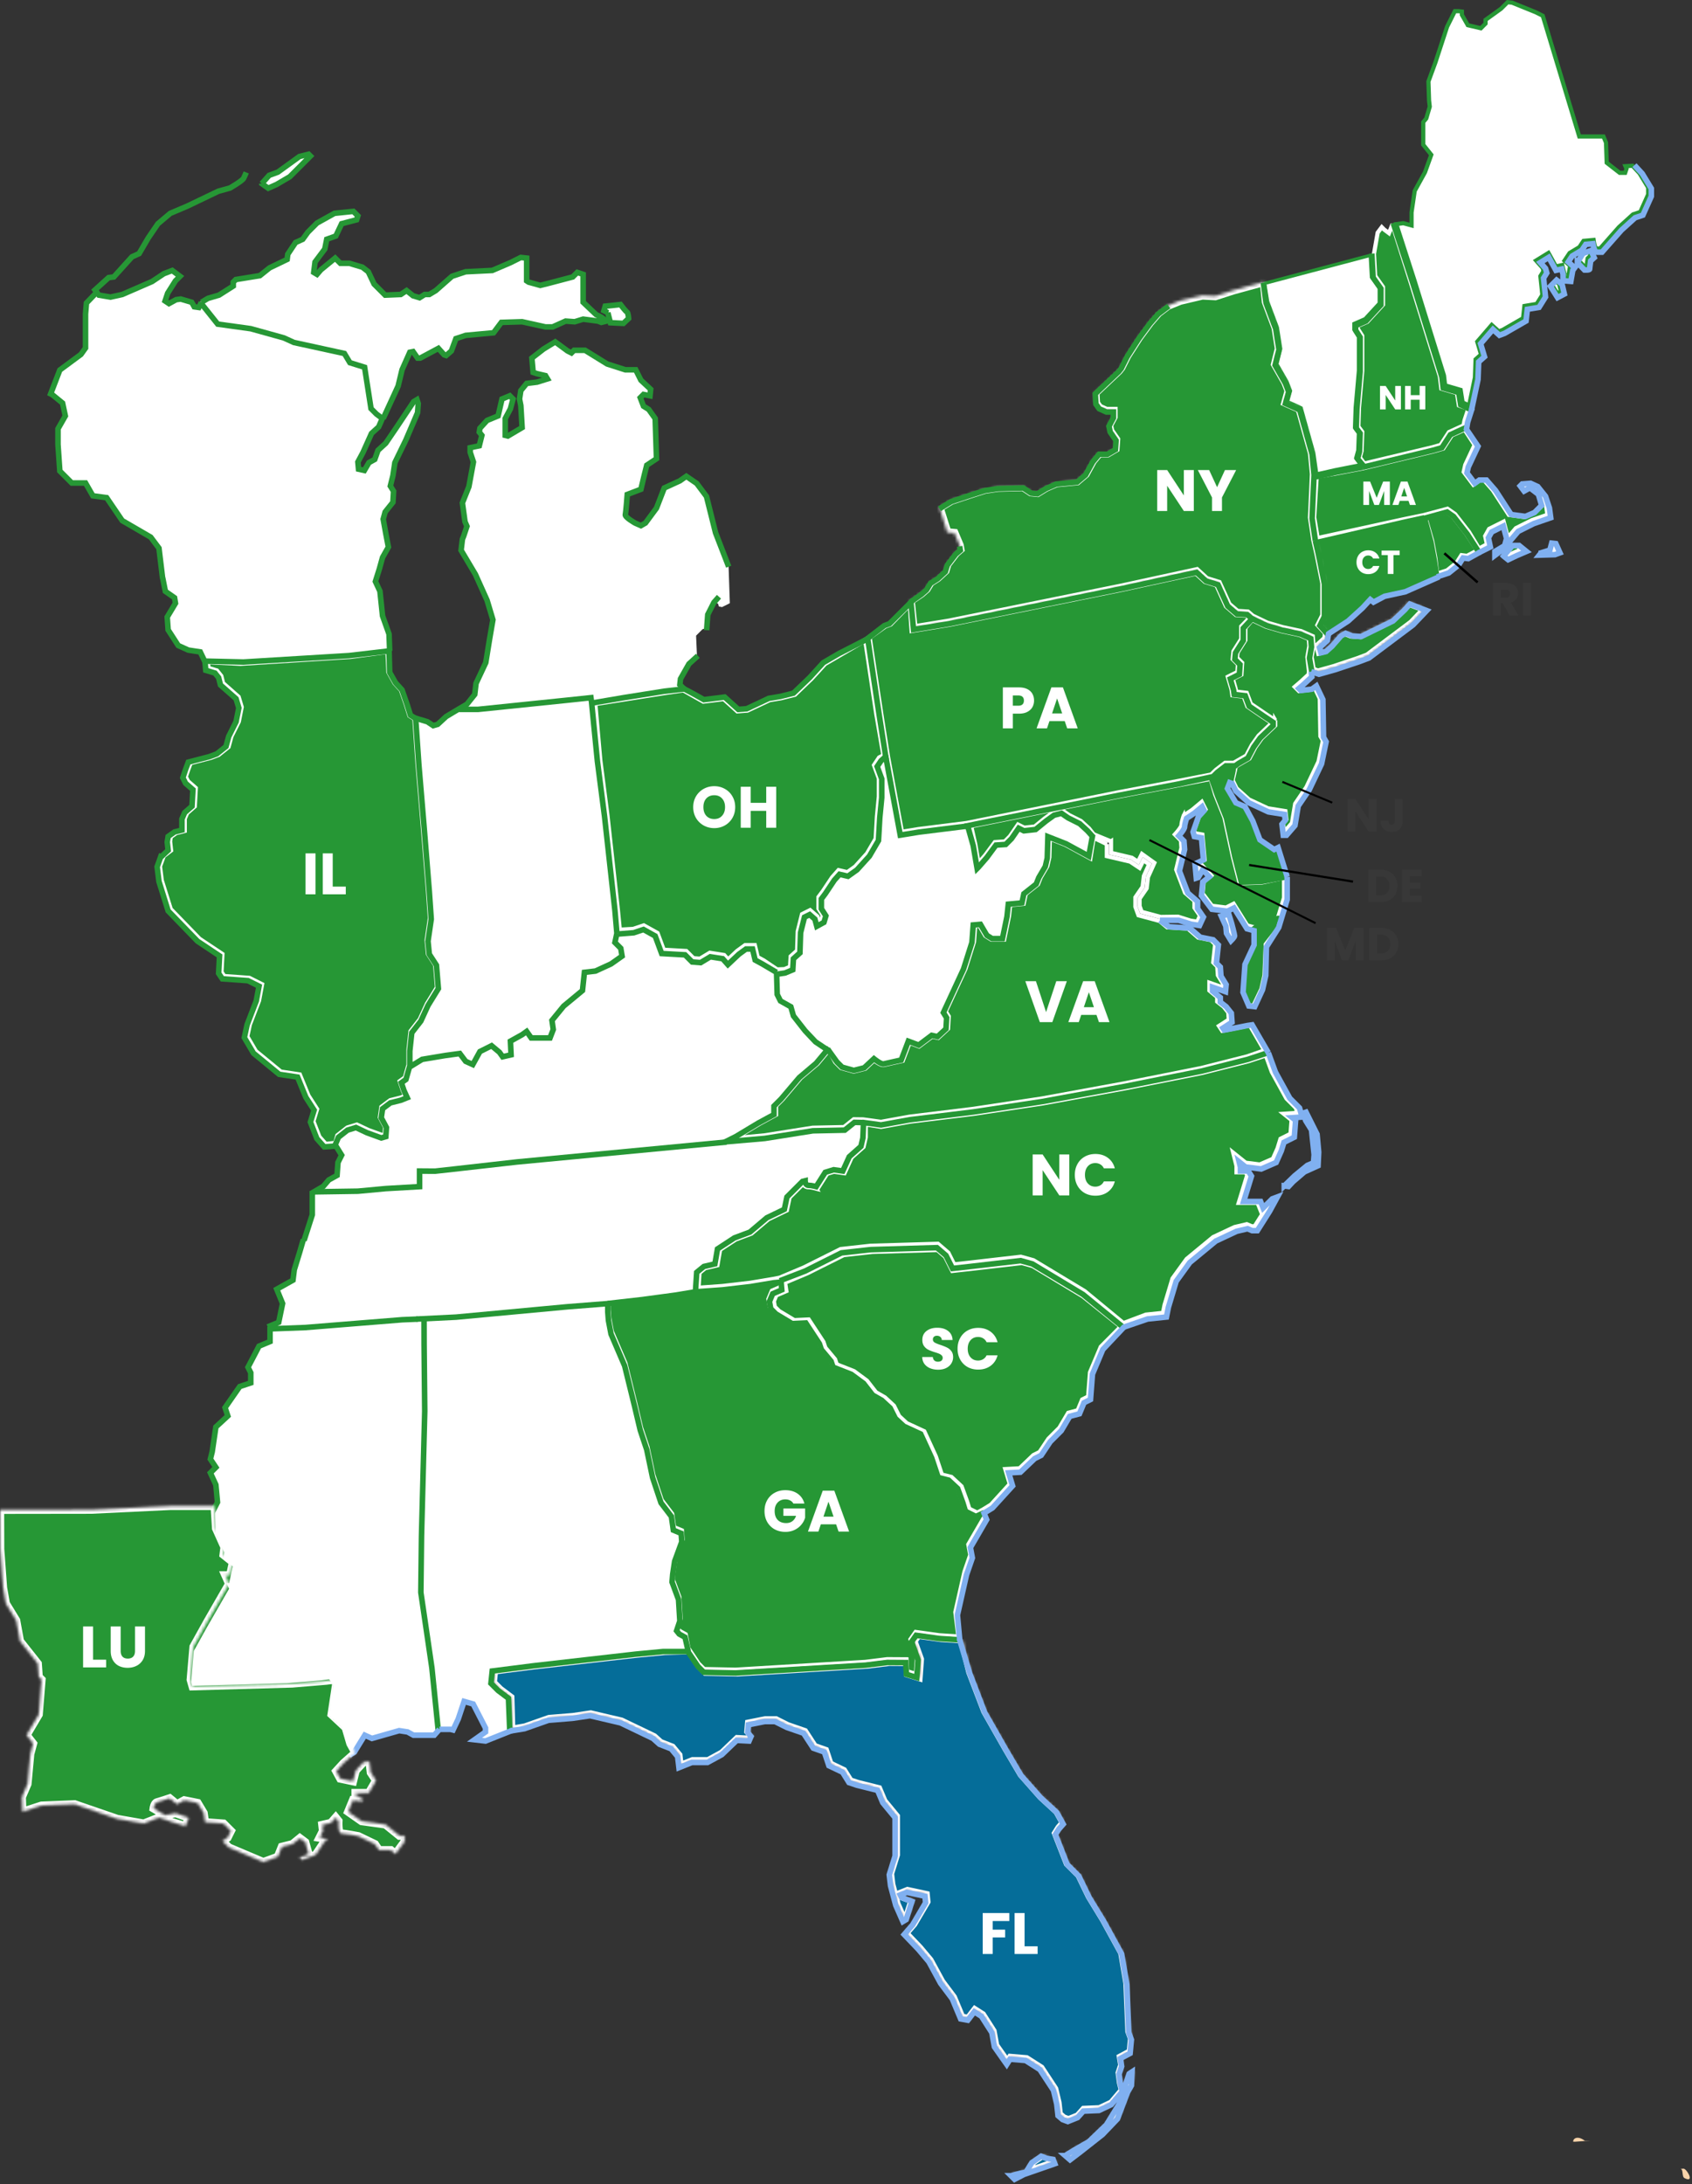
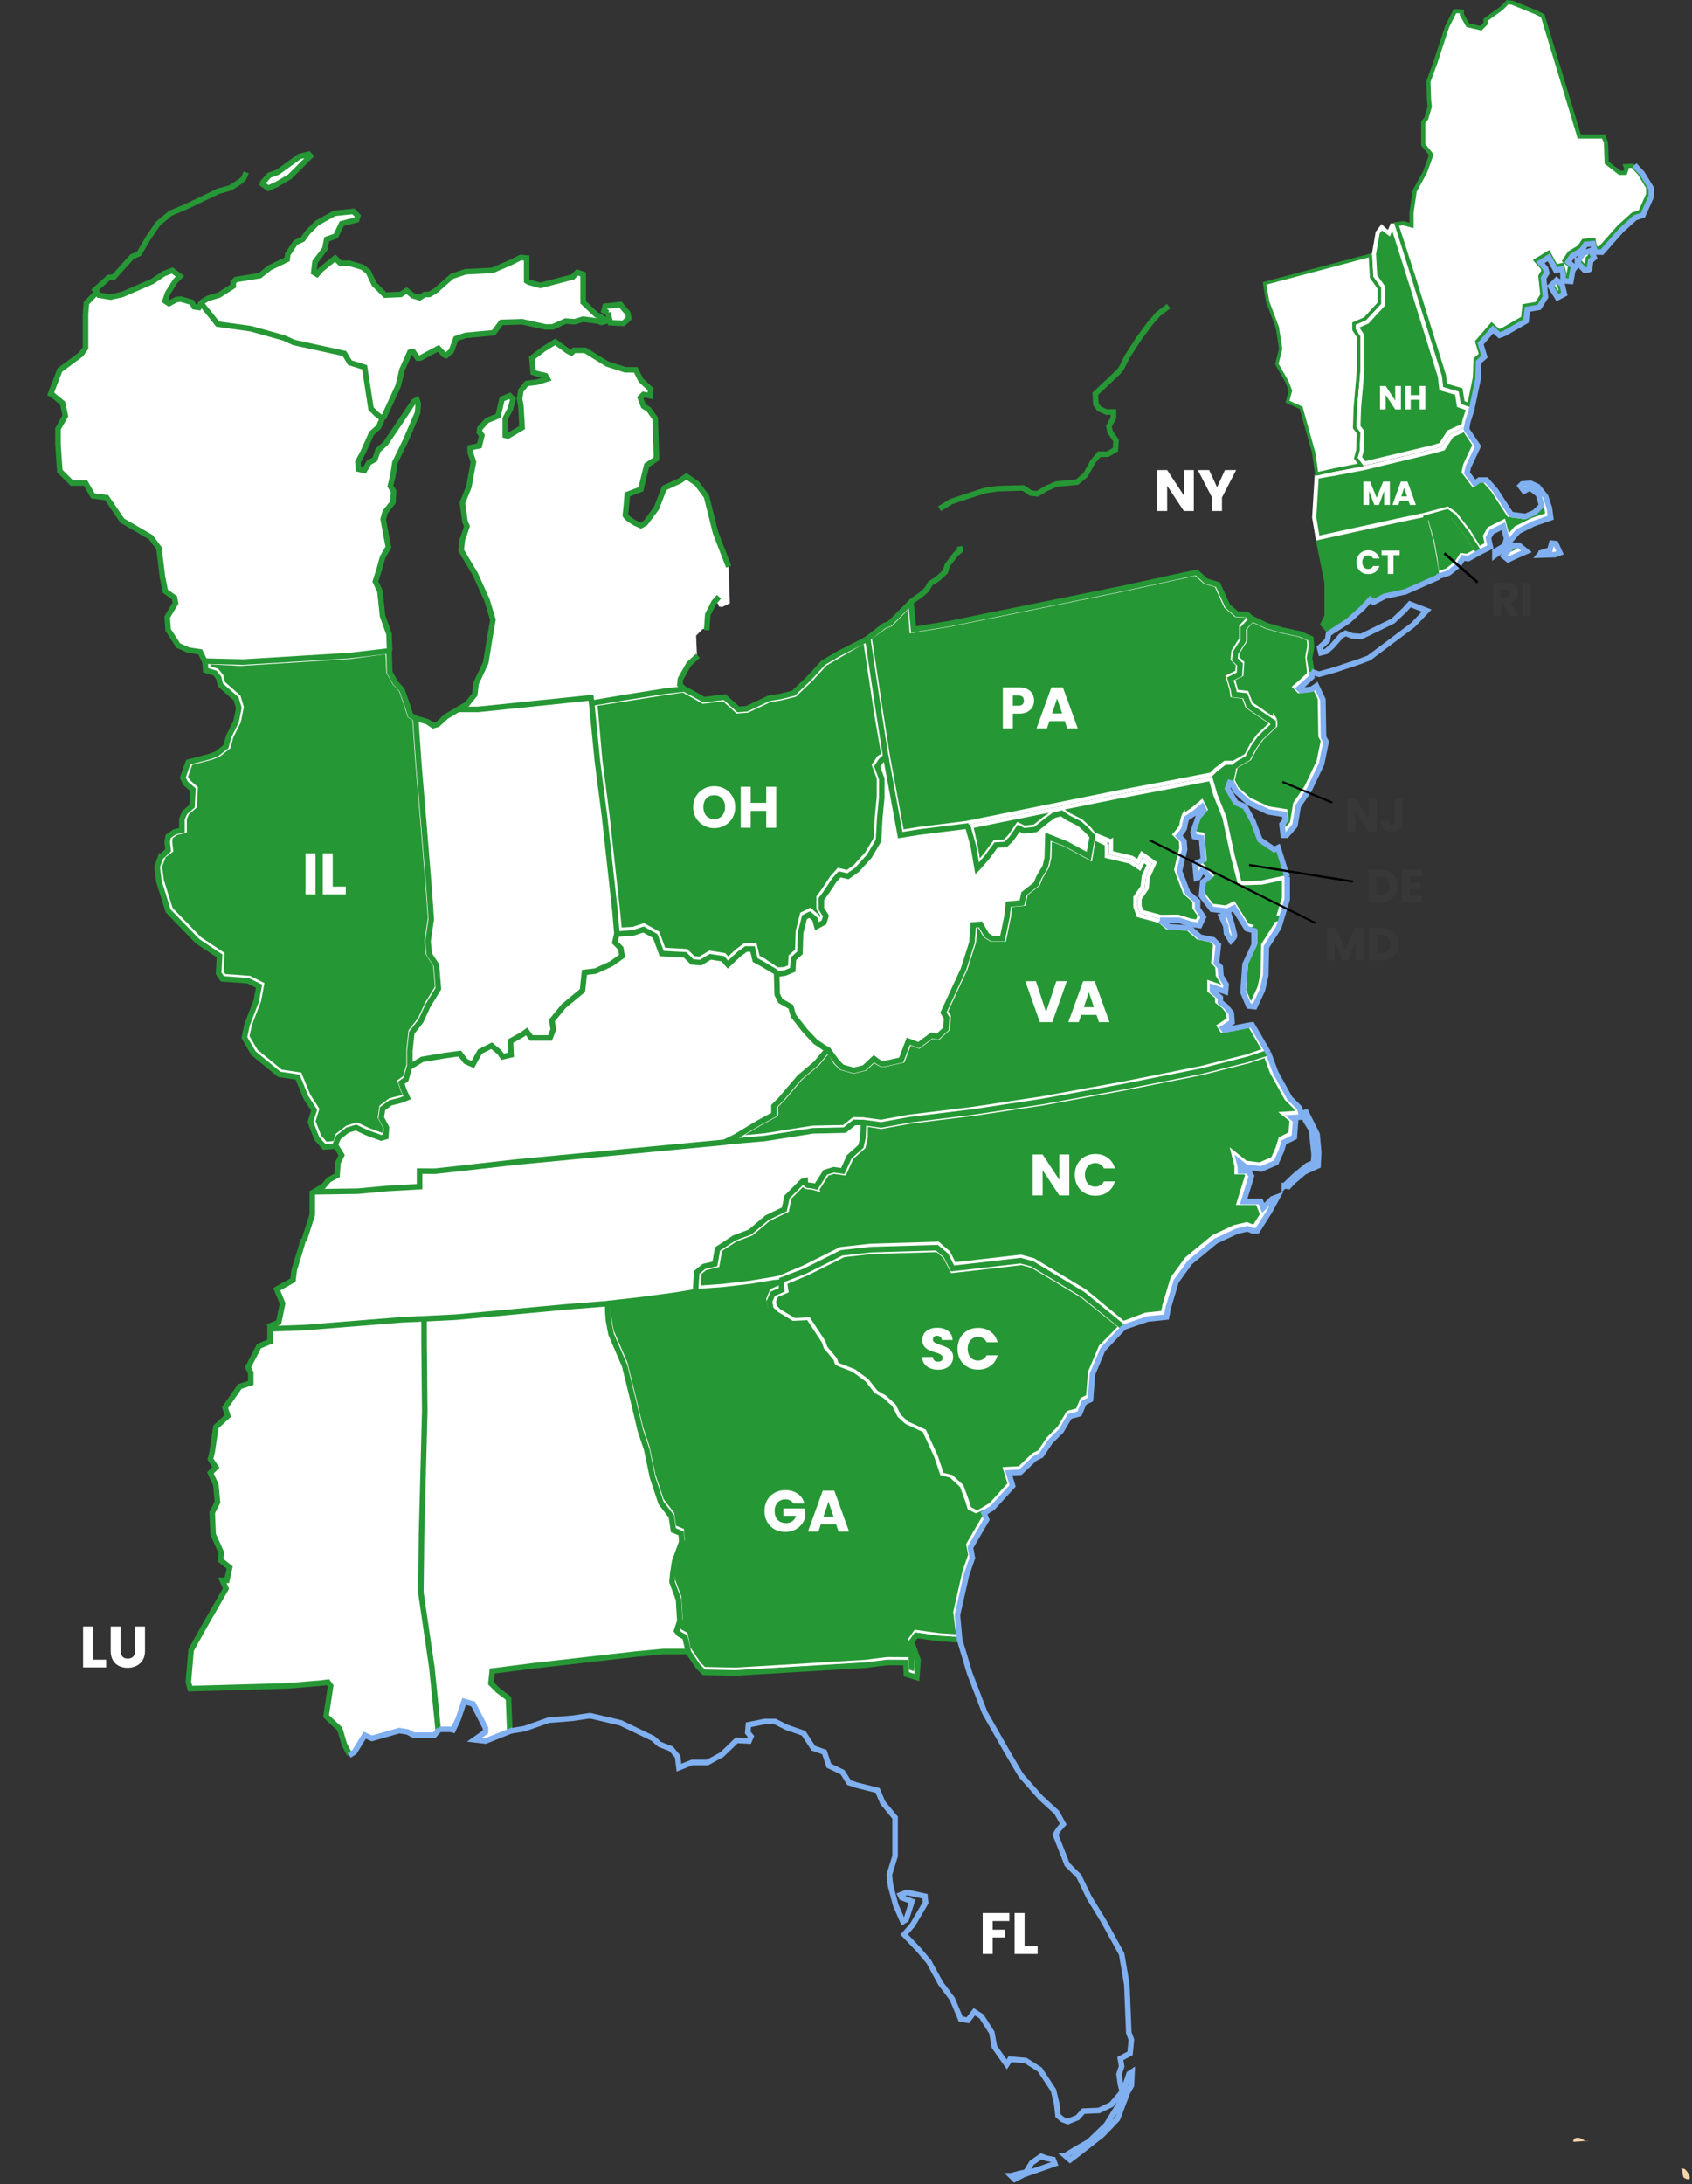
<svg xmlns="http://www.w3.org/2000/svg" width="568" height="733" fill="none" viewBox="0 0 568 733">
  <rect x="0" y="0" width="568" height="733" fill="#333333" stroke="none" />
  <g clip-path="url(#a)">
    <mask id="b" width="216" height="183" x="165" y="548" maskUnits="userSpaceOnUse" style="mask-type:luminance">
      <path fill="#fff" d="m322.948 550.109 2.816 11.057 5.027 13.132 7.191 12.638 5.012 8.499 6.537 7.409 5.448 5.012 2.179 3.922-1.525 1.743-1.09 1.743 3.923 10.024 3.922 3.923 3.487 7.191 4.794 7.844 6.101 11.114 1.743 10.241.654 16.126.872 2.397-.436 4.576-3.269 1.743.436 2.615-.872 2.615.436 3.268.654 2.615-3.705 4.358-4.14 1.962-5.23.217-1.961 2.179-3.268 1.308-1.744-.654-1.525-1.307-.436-3.923-1.089-4.576-4.576-6.973-4.794-3.05-5.23-.436-1.09 1.743-4.14-5.884-.872-4.793-3.486-5.448-2.397-1.526-2.179 2.833-2.397-.436-2.833-6.755-3.922-5.23-3.923-7.19-3.486-4.141-4.794-5.012 2.833-3.268 4.358-7.409-.218-2.179-6.102-1.308-2.179.872.436.872 3.487 1.307-1.962 6.101-1.089.654-2.397-5.448-1.743-6.537-.436-3.704 1.961-6.32v-12.856l-4.14-5.012-1.743-4.14-6.974-1.744-2.614-.871-2.18-3.487-4.576-2.179-1.525-4.576-3.704-1.307-3.269-5.012-5.666-1.961-3.922-1.962h-3.487l-5.447 1.09-.218 2.615 1.089 1.307-.653 1.526-4.141-.218-5.011 4.794-4.794 2.615h-5.23l-4.358 1.743-.436-3.704-2.179-2.615-3.923-1.526-2.179-1.961-10.895-5.23-10.242-2.397-5.883.872-8.063.654-8.063 2.832-4.689.827-.321-10.851-3.487-2.615-2.397-2.397.436-4.14 13.728-1.743 34.43-3.923 9.152-.871 8.281-.218 3.486 5.23 1.961 1.961 10.678.218 14.584-.872 28.998-1.743 7.34-.909 6.17.037.218 3.922 3.486 1.09.436-5.884-2.179-6.101 1.526-2.179 7.844 1.09 6.973.435Zm16.672 179.666 3.269-.872 1.743-.327 1.962-3.16 3.159-2.179 1.743.654 2.289.436.544 1.416-4.685 1.635-5.665 1.961-3.16 1.634-1.199-1.198Zm18.196-6.756 1.634 1.417 3.705-2.833 7.191-5.666 5.012-5.229 3.377-8.935 1.308-2.288.217-4.576-.98.654-1.308 3.813-1.961 6.211-4.358 7.082-5.883 5.665-4.577 2.615-3.377 2.07Z" />
    </mask>
    <g mask="url(#b)">
-       <path fill="#056D99" stroke="#FFFCFC" stroke-width="2.797" d="m322.948 550.109 2.816 11.057 5.027 13.132 7.191 12.638 5.012 8.499 6.537 7.409 5.448 5.012 2.179 3.922-1.525 1.743-1.09 1.743 3.923 10.024 3.922 3.923 3.487 7.191 4.794 7.844 6.101 11.114 1.743 10.241.654 16.126.872 2.397-.436 4.576-3.269 1.743.436 2.615-.872 2.615.436 3.268.654 2.615-3.705 4.358-4.14 1.962-5.23.217-1.961 2.179-3.268 1.308-1.744-.654-1.525-1.307-.436-3.923-1.089-4.576-4.576-6.973-4.794-3.05-5.23-.436-1.09 1.743-4.14-5.884-.872-4.793-3.486-5.448-2.397-1.526-2.179 2.833-2.397-.436-2.833-6.755-3.922-5.23-3.923-7.19-3.486-4.141-4.794-5.012 2.833-3.268 4.358-7.409-.218-2.179-6.102-1.308-2.179.872.436.872 3.487 1.307-1.962 6.101-1.089.654-2.397-5.448-1.743-6.537-.436-3.704 1.961-6.32v-12.856l-4.14-5.012-1.743-4.14-6.974-1.744-2.614-.871-2.18-3.487-4.576-2.179-1.525-4.576-3.704-1.307-3.269-5.012-5.666-1.961-3.922-1.962h-3.487l-5.447 1.09-.218 2.615 1.089 1.307-.653 1.526-4.141-.218-5.011 4.794-4.794 2.615h-5.23l-4.358 1.743-.436-3.704-2.179-2.615-3.923-1.526-2.179-1.961-10.895-5.23-10.242-2.397-5.883.872-8.063.654-8.063 2.832-4.689.827-.321-10.851-3.487-2.615-2.397-2.397.436-4.14 13.728-1.743 34.43-3.923 9.152-.871 8.281-.218 3.486 5.23 1.961 1.961 10.678.218 14.584-.872 28.998-1.743 7.34-.909 6.17.037.218 3.922 3.486 1.09.436-5.884-2.179-6.101 1.526-2.179 7.844 1.09 6.973.435Zm16.672 179.666 3.269-.872 1.743-.327 1.962-3.16 3.159-2.179 1.743.654 2.289.436.544 1.416-4.685 1.635-5.665 1.961-3.16 1.634-1.199-1.198Zm18.196-6.756 1.634 1.417 3.705-2.833 7.191-5.666 5.012-5.229 3.377-8.935 1.308-2.288.217-4.576-.98.654-1.308 3.813-1.961 6.211-4.358 7.082-5.883 5.665-4.577 2.615-3.377 2.07Z" />
-     </g>
+       </g>
    <path fill="#269735" stroke="#fff" stroke-width="1.667" d="m317.377 421.662 2.103 4.207.261.521.577-.065 5.884-.653.004-.001 16.835-1.943 3.653 1.015 16.855 10.155 12.857 10.331-6.654 6.702-.113.114-.064.149-3.486 8.281-.053.125-.01.134-.618 8.028-1.757.879-.279.139-.118.289-1.368 3.322-2.87.766-.329.088-.174.293-2.782 4.705-3.686 3.687-.045.068-2.929 4.392-1.98.991-.112.056-.091.086-4.573 4.364-3.614.201-1.056.058.303 1.014 1.171 3.905-6.356 6.973-2.724 1.676-1.985 1.083-2.778-1.389-.766-2.492-.006-.02-.007-.019-1.744-4.794-.068-.189-.148-.137-3.051-2.833-.157-.146-.208-.052-3.043-.761-2.033-6.103-.015-.043-.019-.042-3.704-8.062-.129-.279-.28-.129-5.545-2.561-2.626-2.424-1.674-3.348-.068-.136-.112-.104-2.833-2.615-.069-.064-.082-.047-2.909-1.662-2.949-3.791-.071-.091-.093-.068-4.139-3.051-.088-.066-.102-.04-5.74-2.255-.529-1.59-.05-.15-.101-.12-3.169-3.803-.602-1.811-.035-.103-.06-.091-4.576-6.972-.261-.399-.476.023-4.325.205-5.141-3.085-1.488-1.487-.344-1.898.864-2.075 2.74-1.174.594-.255-.099-.638-.337-2.191 7.682-3.233.025-.011.024-.012 12.069-6.035 9.623-1.069 21.872-.645 2.679 2.297Z" />
    <path fill="#fff" d="M314.949 459.67c-1.005 0-1.905-.163-2.702-.489-.796-.326-1.435-.809-1.918-1.449-.47-.639-.718-1.409-.744-2.31h3.563c.052.509.228.901.529 1.175.3.261.691.391 1.174.391.496 0 .888-.111 1.175-.333.287-.235.431-.554.431-.959 0-.339-.118-.62-.353-.842a2.621 2.621 0 0 0-.842-.548c-.46-.19-.93-.354-1.409-.489-.888-.274-1.612-.549-2.173-.823a4.003 4.003 0 0 1-1.449-1.213c-.405-.536-.607-1.234-.607-2.095 0-1.279.463-2.278 1.39-2.995.927-.731 2.134-1.097 3.622-1.097 1.514 0 2.734.366 3.661 1.097.926.717 1.422 1.722 1.488 3.014h-3.622c-.026-.443-.189-.789-.49-1.037-.3-.261-.685-.392-1.155-.392-.404 0-.73.111-.978.333-.248.209-.372.516-.372.92 0 .444.208.79.626 1.038.418.248 1.07.515 1.958.802.887.301 1.605.588 2.153.862.569.28 1.065.689 1.449 1.194.405.522.607 1.194.607 2.017 0 .783-.202 1.494-.607 2.133-.392.64-.966 1.149-1.723 1.528-.757.378-1.651.567-2.682.567Zm6.504-7.028c0-1.357.294-2.565.881-3.622a6.235 6.235 0 0 1 2.448-2.486c1.057-.6 2.251-.901 3.582-.901 1.632 0 3.028.431 4.19 1.292 1.161.862 1.938 2.036 2.329 3.524h-3.68c-.274-.574-.666-1.011-1.175-1.311-.496-.301-1.063-.451-1.703-.451-1.031 0-1.866.359-2.506 1.077-.639.718-.959 1.677-.959 2.878s.32 2.16.959 2.878c.64.718 1.475 1.077 2.506 1.077.64 0 1.207-.15 1.703-.451.509-.3.901-.737 1.175-1.311h3.68c-.391 1.488-1.168 2.662-2.329 3.524-1.162.848-2.558 1.272-4.19 1.272-1.331 0-2.525-.294-3.582-.881a6.4 6.4 0 0 1-2.448-2.486c-.587-1.057-.881-2.265-.881-3.622Z" />
    <path fill="#269735" stroke="#fff" d="m261.875 431.757-2.724 1.168-.186.08-.077.187-1.09 2.616-.057.135.027.146.435 2.397.028.154 1.854 1.853.043.044.053.031 5.448 3.269.13.078.151-.007 4.29-.206 4.383 6.68.635 1.901.029.089.061.073 3.208 3.85.624 1.871.074.223.218.085 6.041 2.373 4.029 2.969 3.01 3.87.061.078.085.048 3.001 1.715 2.724 2.513 1.744 3.488.067.063 2.833 2.614.058.054.072.033 5.497 2.537 3.615 7.866 2.172 6.516.087.261.266.066 3.36.839 2.869 2.665 1.698 4.667.869 2.822.062.204 3.678 1.839.232.115.227-.121 1.954-1.039.527 1.422-5.329 9.167-.093.161.034.183.629 3.354-1.917 5.542-.01.027-.006.026-3.051 13.511-.018.085.01.086.971 7.891-6.091-.388-7.824-1.087-.303-.042-.175.251-1.526 2.178-.147.212.087.244 2.142 6.002-.382 5.149-2.553-.798-.198-3.576-.027-.47-.47-.003-6.169-.037h-.033l-.032.004-7.325.906-28.982 1.743-14.562.871-10.458-.213-1.784-1.784-3.404-5.105-.852-4.477-.043-.229-.205-.114-1.875-1.041-.641-.801 1.004-3.011.03-.092-.005-.095-.436-7.192-.004-.074-.026-.069-2.141-5.781.207-2.487.645-4.293 2.379-6.487.038-.103-.009-.108-.218-2.832-.023-.306-.283-.118-2.353-.98-.613-4.294-.018-.129-.079-.104-3.438-4.512-2.795-8.386-1.957-9.346-.005-.028-.009-.028-2.174-6.521-1.954-8.253-.001-.005-3.269-13.292-.009-.04-.017-.037-4.554-10.626-.856-4.493-.215-2.785v-2.477l11.101-1.152h.007l.008-.001 11.331-1.526.008-.002.008-.001 6.511-1.085 9.131-.652.011-.001.012-.001 9.37-1.09.012-.002.012-.002 7.845-1.306.028-.005.026-.008 1.805-.513.149 2.109Z" />
    <path fill="#fff" d="m147.16 579.853-2.178-20.484-3.705-25.277.218-18.958 1.09-41.839-.218-22.444.222-8.653 10.455-.499 37.481-3.487 13.709-1.198-.199 2.941.218 2.833.872 4.576 4.576 10.678 3.268 13.292 1.961 8.281 2.179 6.537 1.962 9.37 2.832 8.499 3.487 4.576.654 4.576 2.615 1.089.218 2.833-2.397 6.537-.654 4.359-.218 2.614 2.179 5.884.436 7.191-1.09 3.269.872 1.089 1.961 1.09 1.09 4.794h-8.499l-9.152.871-34.43 3.923-13.728 1.743-.436 4.14 2.397 2.397 3.487 2.615.783 10.696-8.847 3.469-3.704-.436 3.704-2.615v-1.308l-4.14-8.062-3.051-.872-1.961 5.884-1.743 3.704-.872-.218h-3.704Z" />
    <path fill="#269735" stroke="#fff" stroke-width="1.667" d="m427.04 359.616.022.061.032.056 4.794 8.716.056.105 3.2 3.199.528 1.851-2.238.149-2.141.143 1.676 1.34.745.596-.366 4.756-3.064 1.532-.319.159-.106.341-.857 2.785-1.59 3.58-4.503 1.957-3.038-.405-.017-.002-1.722-.191-1.99-1.592-1.929-1.543.599 2.396.411 1.641v2.041h2.987l.643 1.028-2.503 8.135-.332 1.079h6.23l.661 1.655.47 1.173.894-.893 2.007-2.008-1.135 2.081-3.882 6.13h-1.113l-1.368-.586-.252-.108-.267.063-3.704.871-.085.021-.078.036-6.973 3.268-.096.045-.081.068-8.717 7.19-.082.069-.062.085-4.576 6.32-.083.114-.04.136-2.616 8.716-.01.038-.008.038-.534 2.665-5.707.592-.108.01-.101.038-7.495 2.823-13.034-10.749-.048-.039-.052-.032-16.997-10.242-.097-.058-.11-.031-3.922-1.09-.158-.042-.162.018-16.996 1.961-5.303.589-1.918-3.838-.076-.15-.128-.11-3.05-2.615-.245-.21-.323.01-22.226.653-.033.001-.035.004-9.805 1.09-.148.015-.134.068-12.178 6.088-8.18 3.444-2.08.415-7.812 1.303-9.323 1.084-8.187.586.347-5.222 1.968-1.61 3.518-.826.536-.127.094-.542.809-4.656 5.289-3.458 5.14-1.926.136-.051.11-.094 5.583-4.725 5.789-2.787.37-.177.084-.402.82-3.898 4.726-4.726c.098.244.251.526.503.761.325.303.754.468 1.198.462.456 0 1.041.094 1.544.2.245.052.458.103.61.142l.219.058a.02.02 0 0 0 .011.003l.002.001.599.171.334-.525 2.884-4.536 2.361-.726 2.868.41.618.088.259-.568 2.105-4.634 3.79-3.368.2-.177.059-.26.654-2.832.021-.093v-4.456l5.136.826.14.023.141-.025 9.602-1.741 21.293-2.611.012-.001.012-.002 23.097-3.486.014-.002.013-.002 27.77-5.087.013-.003 25.835-5.154.021-.005.021-.005 15.472-3.923.028-.007.028-.01 5.859-1.937 2.028 5.572Zm13.917 20.755.15 1.657-.18-1.717.03.06Z" />
    <path fill="#fff" d="m243.477 382.864-69.949 6.755-21.243 2.397-6.229.691-5.214-.038v5.23l-11.332.654-9.37.872-14.956.071-.357 7.866-2.882 8.459-1.342 4.065-1.818 5.906-.435 3.486-5.448 3.051 1.96 4.794-1.306 5.883-2.07 2.288 11.004-.109 32.468-2.614 7.191-.218 10.896-.654 37.48-3.487 13.709-1.089 11.35-1.308 11.331-1.525 6.538-1.09.436-6.537 2.397-1.961 3.704-.872.872-5.012 5.665-3.704 5.23-1.961 5.666-4.794 5.883-2.833.872-4.14 5.23-5.23.871-.218s0 1.525 1.09 1.525c1.089 0 2.615.436 2.615.436l3.05-4.794 2.833-.871 3.051.435 2.179-4.794 3.922-3.486.654-2.833.238-5.3-3.071.07-3.268 2.615-10.678.218-16.169 2.562-13.248 1.143Z" />
    <path fill="#269735" stroke="#fff" stroke-width="1.108" d="m487.586 173.425 4.511 5.799 3.575 5.464-3.233 1.706-1.569-.196-.348-.044-.188.296-1.477 2.319-3.118 2.495-3.181 1.06-.574-4.988-.002-.019-.003-.018-1.089-5.884-.005-.026-.008-.026-2.133-7.412 6.942-1.857 1.9 1.331Z" />
    <path fill="#269735" d="m482.742 193.067-1.304-5.668-1.09-5.883-2.179-8.063-6.973 1.525-29.418 6.429.872 4.467 1.961 9.806v10.895l-1.525 3.051 2.47 2.843 6.679-4.585 4.794-4.358 2.615-2.833 1.09.872 3.704-1.961 6.973-1.526 11.331-5.011Z" />
    <path fill="#269735" stroke="#fff" stroke-width="1.398" d="m509.366 183.25 1.373 1.116-2.172.932-.011.005-.012.006-2.533 1.199-.631-.505 2.395-2.753h1.591Zm12.1-.666.914 2.031-.881.322-2.116.062.764-.241.367-.115.098-.372.462-1.73.392.043Zm-26.448-33.261-3.103 6.62-.033.07-.017.075-.435 1.961-.07.314.193.257 2.615 3.486.41.547.556-.397 1.344-.959h1.854l2.808 3.21 5.204 8.02.174.27.318.043 4.794.653.191.027.178-.077 3.051-1.307.124-.053 2.786-2.786-.117-.398-1.09-3.705-.065-.217-.179-.139-2.833-2.18-.338-.26h.003l2.081.945 2.432 3.04 1.249 3.744.35 2.636-5.125 1.774-.043.015-.041.02-5.229 2.616-.127.062-.092.107-2.771 3.232.054-.195.05-.181-.048-.182-1.09-4.139-.219-.833-.77.385-4.115 2.058-.106.188-1.089 1.962-.128.23.055.256.543 2.534-2.653 1.404-3.361-5.538-.02-.035-.025-.032-4.577-5.883-.064-.083-.086-.061-2.18-1.525-.266-.188-.315.085-7.728 2.067-6.832 1.41-.008.002-28.702 6.271-1.172-6.932.833-13.642 6.428-1.104v.001l.012-.003 9.153-1.743.016-.003.016-.004 23.534-5.666.015-.003.013-.004 3.051-.872.252-.072.143-.219 2.719-4.186 4.304-1.916 3.356 5.125Zm17.892 13.279-1.429.793-.578-.771.042-.042 2.319-.178-.354.198Z" />
    <path fill="#fff" stroke="#269735" stroke-width="1.398" d="m523.412 95.299.583 2.497-1.237.647-1.756-2.794 1.243-1.243 1.167.893Zm10.564-9.512-.822.747-.186.17-.036.248v.002l-.001.005-.002.02a37.998 37.998 0 0 0-.305 2.4 3.36 3.36 0 0 1-.242.025c-.183.012-.37.012-.52.01l-1.83-1.914 1.447-2.38 1.884-.68.613 1.347Zm-8.918 5.648-.021-.083-.435-1.744-.165-.66-.666.148-1.45.32-2.143-3.897-.355-.643-.625.385-2.833 1.743-.71.436.554.624 1.637 1.84.306 1.074-.923 1.48-.128.204.025.24.436 4.14.193 1.938-1.885 3.017-3.611.602-.522.087-.058.525-.397 3.569-6.835 3.936-1.292.485-1.863-1.677-.53-.477-.466.54-4.141 4.794-.251.29.111.367 1.178 3.931-1.627 1.447-.223.199-.011.298-.216 5.822-1.935 9.35-2.181-1.023-.596-3.774-.068-.438-.426-.124-4.786-1.397-.381-3.244-.008-.064-.019-.061-9.806-31.597-.002-.007-6.17-19.125 2.325-.33 1.905.516.882.24v-4.353l1.063-7.233 3.426-6.206.026-.05.019-.05 1.962-5.448.132-.368-.245-.305-2.462-3.078V41l.928-1.112.093-.112.041-.138 1.09-3.704.039-.135-.016-.14-.215-1.935-.212-6.373 2.35-6.41.005-.011.003-.012 3.905-11.935L488.4 3.75h1.272l1.084.136v1.093l.092.162 1.743 3.05.15.265.297.07 3.704.87.379.09 1.57-1.57v-1.24l5.157-3.711.046-.033.04-.04 2.159-2.16 1.531.17 7.947 3.222 2.322 1.16 12.116 40.026.15.497h8.116l.861 2.067.214 6.408.01.328.259.202 3.922 3.05.189.147h1.833l.161-.478.217-.654.084-.252-.104-.244-.263-.61 2.381-.141 2.344 2.539 2.912 4.783v2.272l-2.647 5.9-2.323.776-.138.046-.11.099-4.576 4.14-.028.027-.027.03-6.328 7.17h-1.327a.959.959 0 0 1-.077-.11c-.117-.19-.233-.477-.336-.812-.13-.43-.232-.868-.304-1.311l-.001-.005v-.001l-.099-.65-.655.06-2.397.219-.333.03-.186.277-1.219 1.83-3.134 1.88-.135.082-.087.13-1.307 1.962-.336.503.449.405 1.704 1.534-.27.36-.1.133-.03.165-.542 3.075-1.338-.111v-1.622Z" />
    <path fill="#269735" stroke="#fff" stroke-width="1.398" d="m464.266 96.31-.128-.18-2.499-3.54-.406-7.359 1.247-7.154 1.377-1.834.773.773.04.03.872.653.729.548.339-.848.694-1.737.224.002 6.048 19.113 9.786 31.533.43 3.644.054.46.444.129 4.804 1.4.585 3.703.064.41.39.139 2.786 1-1.255 3.79-.014.041-.008.043-.338 1.711-4.71 2.145-.186.085-.111.171-2.691 4.137-2.787.797-22.842 5.444-1.494-2.073.568-2.075.02-.078.003-.081.218-6.102.01-.247-.149-.197-1.16-1.547.209-6.265 1.088-12.409.003-.03v-11.783l-.109-.172-1.416-2.226v-.864l3.067-1.342.135-.059.099-.109 5.012-5.447.185-.201V96.31Z" />
    <path fill="#fff" stroke="#269735" stroke-width="1.108" d="m460.396 92.857.009.159.092.13 2.514 3.56v5.057l-4.788 5.203-3.378 1.478-.332.145v2.049l.086.136 1.439 2.261v11.361l-1.088 12.399-.001.016-.001.014-.218 6.537-.005.196.116.155 1.189 1.587-.208 5.843-.636 2.334-.07.254.155.215 1.457 2.024-8.524 1.685-.008.002-.007.001-6.169 1.393-1.005-7.032-.005-.036-.01-.035-4.14-14.817-.066-.237-.22-.11-.872-.435-.011-.006-.011-.005-3.487-1.55.962-3.462.049-.176-.065-.171-1.089-2.833-.016-.039-.02-.037-3.377-5.908 1.254-5.014.027-.109-.018-.11-1.089-6.974-.008-.056-.021-.052-3.249-8.665-.996-6.087 35.46-9.404.399 7.166Z" />
    <mask id="c" width="174" height="132" x="305" y="94" maskUnits="userSpaceOnUse" style="mask-type:luminance">
      <path fill="#fff" d="m420.2 207.229-1.525-1.307-3.487-.218-3.05-2.615-3.269-7.191-4.05-1.255-3.141-2.885-25.06 5.447-57.963 11.767-11.985 1.962-.995-9.331 3.607-2.435 1.744-1.525 1.307-2.179 2.397-1.526 2.615-2.397.654-2.179 2.832-3.704 1.526-1.308-.218-1.307-1.743-4.14-2.397-.218-2.615-8.281 3.922-2.397 5.884-1.961 5.447-1.743 4.358-.654 8.499-.218 2.615 1.744 2.179.217 2.833-1.743 3.486-1.525 6.973-.654 2.833-2.397 2.397-4.358 2.179-2.615h2.833l2.615-1.525.218-3.051-1.961-2.833-.436-1.961 1.525-2.833v-1.961h-2.397l-2.397-1.09-1.089-1.525-.218-3.486 7.844-7.409.872-1.09 1.961-3.922 3.923-6.102 3.704-5.012 2.833-3.268 3.255-2.461 4.154-1.679 7.409-1.744 4.358.218 6.101-1.96 10.198-2.793.7 6.713 3.269 8.716 1.089 6.973-1.307 5.23 3.486 6.101 1.09 2.833-1.09 3.922 3.923 1.744.872.435 4.14 14.818.653 6.973-.653 14.6 1.089 7.409 1.09 4.794 1.961 9.806v10.895l-1.525 3.051 2.479 2.686-.303 2.11-2.615 2.397.436 1.743 1.743-.436 1.961-1.743 3.051-3.487 1.525-.871 2.18.871 3.05.218 10.678-5.229 3.922-3.705 1.743-1.961 5.666 2.179-4.576 4.794-5.23 3.922-9.588 7.191-3.486 1.308-7.845 2.615-5.448 1.525-2.042-.718-.788-4.513.654-3.705-.218-2.833-3.487-1.525-6.101-1.307-5.23-1.526-5.012-2.397Z" />
    </mask>
    <g mask="url(#c)">
-       <path fill="#269735" stroke="#fff" stroke-width="2.797" d="m420.2 207.229-1.525-1.307-3.487-.218-3.05-2.615-3.269-7.191-4.05-1.255-3.141-2.885-25.06 5.447-57.963 11.767-11.985 1.962-.995-9.331 3.607-2.435 1.744-1.525 1.307-2.179 2.397-1.526 2.615-2.397.654-2.179 2.832-3.704 1.526-1.308-.218-1.307-1.743-4.14-2.397-.218-2.615-8.281 3.922-2.397 5.884-1.961 5.447-1.743 4.358-.654 8.499-.218 2.615 1.744 2.179.217 2.833-1.743 3.486-1.525 6.973-.654 2.833-2.397 2.397-4.358 2.179-2.615h2.833l2.615-1.525.218-3.051-1.961-2.833-.436-1.961 1.525-2.833v-1.961h-2.397l-2.397-1.09-1.089-1.525-.218-3.486 7.844-7.409.872-1.09 1.961-3.922 3.923-6.102 3.704-5.012 2.833-3.268 3.255-2.461 4.154-1.679 7.409-1.744 4.358.218 6.101-1.96 10.198-2.793.7 6.713 3.269 8.716 1.089 6.973-1.307 5.23 3.486 6.101 1.09 2.833-1.09 3.922 3.923 1.744.872.435 4.14 14.818.653 6.973-.653 14.6 1.089 7.409 1.09 4.794 1.961 9.806v10.895l-1.525 3.051 2.479 2.686-.303 2.11-2.615 2.397.436 1.743 1.743-.436 1.961-1.743 3.051-3.487 1.525-.871 2.18.871 3.05.218 10.678-5.229 3.922-3.705 1.743-1.961 5.666 2.179-4.576 4.794-5.23 3.922-9.588 7.191-3.486 1.308-7.845 2.615-5.448 1.525-2.042-.718-.788-4.513.654-3.705-.218-2.833-3.487-1.525-6.101-1.307-5.23-1.526-5.012-2.397Z" />
-     </g>
+       </g>
    <path fill="#269735" stroke="#fff" stroke-width="1.398" d="m428.092 241.72-.312-.208-3.268-2.179-4.606-3.141-1.228-3.278-.151-.399-.423-.05-3.17-.373-.142-.992-.007-.05-.014-.049-.925-3.144 2.528-1.263.358-.179.027-.399.218-3.27.021-.316-.225-.224-1.509-1.51.17-1.686 2.526-3.999.108-.171v-4.082l2.313-2.669 4.531 2.167.051.025.055.016 5.23 1.525.024.007.025.006 6.031 1.291 3.037 1.329.18 2.327-.638 3.617-.017.1.01.1.512 4.571-.065 1.131-2.625 2.424-1.506 1.291-.573.491.533.534.654.653.239.24.337-.039 3.704-.436.179-.021.147-.105.845-.604 1.755 3.686.216 12.486.003.18.089.155.74 1.295-1.455 7.07-4.081 8.589-3.674 5.405-.086.127-.025.151-1.057 6.343-2.495 2.879h-.149l-.329-2.789.899-1.077.19-.229-.033-.296-.218-1.961-.058-.529-.526-.084-5.351-.857-6.356-2.965-4.178-3.761-1.304-2.679.765-3.271.002-.012.003-.011.265-1.331 1.37-.821-.001-.001 3.039-1.735.176-.101.095-.179 1.937-3.66 2.116-2.963 4.309-4.093.218-.207v-1.763Z" />
    <path fill="#269735" stroke="#fff" stroke-width="1.398" d="m404.347 195.158.116.107.15.047 3.75 1.161 3.139 6.905.064.142.118.1 3.05 2.614.178.153.234.014 3.289.206 1.023.722-2.592 2.683-.197.203v4.221l-2.507 3.969-.088.14-.016.164-.218 2.179-.033.33 1.753 1.753-.17 2.551-2.693 1.347-.522.262.165.561 1.076 3.662.286 2.002.534.063 3.281.385 1.158 3.089.078.207.183.125 4.793 3.268.007.004 2.957 1.972v.415l-4.14 3.933-.049.046-.039.055-2.179 3.051-.027.038-.022.041-1.866 3.524-2.875 1.644-1.363.779h-2.886l-.188.146-2.833 2.178-.033.026-.03.029-1.587 1.551-10.979 2.146-20.052 3.806-.009.002-51.103 10.328-16.067 2.022h-.012l-.013.002-5.568.903-4.689-25.29-2.272-14.473-3.859-25.369 5.241-3.753 1.658-.62.146-.055.108-.112 6.308-6.472.56 7.992.053.766.757-.124 11.985-1.961.013-.003.013-.002 57.964-11.767.01-.002 24.705-5.371 2.873 2.64Z" />
    <path fill="#269735" d="m412.791 261.271 1.092-2.834.327-1.744h-2.724l-2.832 2.179-1.962 1.962 1.962 5.665 3.05 7.627 2.833 13.075 2.179 8.498 6.755-.218 8.28-1.633-3.053-9.915-1.307.654-4.794-3.268-2.397-6.32-2.615-4.794-3.051-1.307-2.832-4.794 1.089-2.833Z" />
    <path fill="#269735" stroke="#fff" stroke-width="1.398" d="m412.452 309.636.003.012.031.118.111.423c.091.353.214.828.336 1.316.122.488.243.986.333 1.387.045.2.082.372.106.503.01.051.015.09.02.118-.015.028-.034.067-.065.115-.097.143-.201.28-.313.412l-.956-1.57-.203-2.234-.01-.117-.048-.107-1.185-2.623 1.057-.276.783 2.523Zm-39.493-27.26-.433-.178-5.387-2.219-1.521-1.926-.035-.044-.041-.038-2.615-2.397-.073-.066-3.966-1.984-2.176-1.495-.265-.181-.309.081-2.488.654-.126.033-.106.076-2.705 1.959-.016.012-.014.012-3.329 2.703-3.514.39-1.557-.779-.544-.271-.344.501-2.359 3.429-1.733 1.734-3.005.201-.324.021-.193.261-3.034 4.116-2.273 2.625-1.068-6.226-.003-.018-.004-.017-1.368-6.058 49.773-10.036.001.001 20.052-3.806.004-.001 10.562-2.064 1.557 5.316.01.032.013.032 3.028 7.572 2.821 13.018.002.012.004.013 2.179 8.498.14.544.56-.019 6.755-.217.062-.002.059-.013 7.435-1.565v6.663l-2.777 9.179-4.087 6.457-.104.164-.005.194-.217 9.519-1.057 4.653-2.373 5.14-1.056-.116-1.733-4.048.632-9.072 2.997-6.418.065-.141v-5.483l-.515-.141-2.133-.582-4.213-6.74-.337-.539-.569.284-1.991.995-4.727-.591-3.143-4.125.382-4.009 1.948-1.558.582-.466-.501-.55-2.179-2.397-.641-.706-.481.823-1.006 1.724-.264-2.904 2.386-1.101.446-.206-.043-.49-.654-7.409-.047-.531-.525-.095-1.969-.359-.255-.894 1.624-4.67 1.867-2.074.318-.354-.213-.427-.653-1.306-.395-.791-.678.566-2.585 2.152-2.585 1.726-.2.133-.075.227v.001l-.001.001a.008.008 0 0 0-.002.005.07.07 0 0 0-.006.019l-.022.066-.076.242c-.063.203-.147.484-.231.793-.16.587-.352 1.383-.352 1.927 0-.01 0 .03-.04.136-.05.126-.109.249-.177.366a8.942 8.942 0 0 1-.624.931c-.209.277-.425.548-.649.813l-.214.249-.059.066-.015.017-.003.004-.001.001-.443.493 2.029 2.029.189 2.464-1.716 7.084-.052.211.078.203 2.833 7.409.062.165.132.114 3.028 2.623v2.297l.125.179 1.733 2.504-.919 1.992-2.26-.347-4.089-1.291-.107-.034-.113.002-5.717.081-6.378-1.708-.705-1.939v-2.491l2.274-3.309.098-.142.02-.172.423-3.598 1.917-4.26.236-.522-.466-.333-3.051-2.18-.666-.475-.366.732-.954 1.905-1.955-1.302-.105-.071-.123-.029-6.87-1.617v-3.836Z" />
    <path fill="#fff" stroke="#fff" stroke-width="1.398" d="m296.692 260.929-.043-.117-1.403-3.807 1.074-1.611.73-.735 4.472 25.397.121.679.68-.11 6.222-1.01 16.131-2.01 1.356 6.031 1.305 7.607.227 1.332 1.41-1.409.016-.019 2.832-3.268.019-.022.016-.022 2.859-3.88 2.944-.195.262-.018.186-.185 1.961-1.961.045-.046.037-.053 2.052-2.985 1.199.599.185.093.205-.022 3.923-.437.204-.022.159-.13 3.469-2.819 2.587-1.874 2.05-.538 1.953 1.342.04.027.044.023 3.834 1.917 2.543 2.331 1.559 1.468-1.143 5.452-6.801-3.692-.038-.02-.04-.017-6.102-2.396-.924-.363-.03.993-.216 7.121-.615 2.663-2.124 3.61-.026.046-.02.049-.803 2.005-3.993 3.154-.198.155-.053.247-.547 2.549-4.065.388-.569.054-.06.569-.432 4.099-1.404 6.824h-2.716l-1.429-.894-2.091-3.555-.225-.382-.441.04-2.397.218-.591.053-.043.591-.43 5.803-2.796 8.815-6.735 14.558-.159.344.201.32.97 1.553-.188 3.201-2.357 2.176-1.603-.356-.315-.07-.256.193-4.052 3.038-3.128-1.171-.652-.246-.248.652-2.262 5.965-.426.092-1.819.399c-1.356.298-2.84.628-3.288.74.037-.009.024.005-.072-.016a2.106 2.106 0 0 1-.355-.125 7.423 7.423 0 0 1-.983-.555c-.336-.22-.649-.449-.88-.623-.114-.087-.207-.16-.271-.21a2.063 2.063 0 0 1-.073-.058l-.018-.014-.005-.004v-.001l-.473-.387-.447.417-3.137 2.928-3.131.782-3.568-.99-1.576-1.577-2.921-4.028-.079-.108-.113-.072-4.162-2.633-3.404-3.617-3.818-4.879-.834-2.919-.079-.277-.25-.14-3.301-1.858-.926-1.854-.289-6.23 2.238-.082.126-.005.117-.048 2.614-1.089.404-.169.026-.436.2-3.419 1.966-1.768.222-.2.009-.297.215-6.682 1.212-4.845 1.035-.517 1.233 1.078.597 2.193.234.854.776-.424 2.397-1.308.253-.137.082-.276.654-2.179.092-.306-.172-.27-1.416-2.225V301.6l1.168-1.557.011-.016.011-.015 3.026-4.54 1.432-1.612 2.43.561.307.071.256-.183 3.051-2.179.062-.044.05-.056 4.14-4.576.049-.054.037-.063 3.051-5.23.084-.145.01-.167.433-7.6.654-6.755.003-.033v-6.478Z" />
    <path fill="#269735" stroke="#fff" stroke-width="1.398" d="M371.562 283.281v4.038l.539.127 7.286 1.714 2.509 1.674.66.439.354-.709.941-1.882 1.919 1.369-1.726 3.837-.044.097-.013.108-.416 3.531-2.299 3.345-.123.179v3.173l.042.116.872 2.397.125.342.352.095 6.678 1.787 2.427 2 .174.144.226.014 6.735.421 3.308 2.894.141.123.182.036 4.151.831 1.357 1.357-.618 5.768-.035.333 1.359 1.36.199 2.79.012.171.09.145 1.621 2.635-.115 1.273-3.512-1.229-.931-.326v2.621l.252.209 2.363 1.97v1.54l.27.21 1.897 1.475 1.554 1.944.173 2.42-2.701 1.737-.598.385.395.59.435.655.256.384.455-.085 3.487-.654.007-.002 4.334-.867 1.044-.149 4.833 8.332-5.754 2.005-15.426 3.912-25.816 5.15-27.737 5.081-23.099 3.486-21.304 2.613-.02.003-.019.004-9.51 1.722-5.972-.817-.042-.006-.043-.001-2.852-.038-.251-.004-.196.156-3.083 2.466-10.441.215-.048.001-.047.007-16.143 2.557-9.746.91.38-.19.024-.012.023-.013 7.627-4.576-.001-.001 5.204-2.818.367-.198v-2.96l2.192-2.191.019-.021.019-.021 6.061-7.145 5.625-4.759.046-.04.039-.047 3.7-4.44 2.123 3.893.048.087 1.944 1.945.178.05 3.922 1.088.177.05.179-.045 3.487-.871.175-.044.132-.124 2.834-2.645c.238.178.547.403.883.623.368.24.786.487 1.183.663.199.088.41.166.619.212.152.033.332.057.521.04l.19-.032c.424-.106 1.881-.431 3.249-.732.681-.15 1.335-.292 1.818-.397l.579-.127.16-.035.042-.009.011-.002.003-.001.372-.081.134-.355 2.149-5.668 2.835 1.064.358.134.307-.23 4.101-3.076 1.647.366.357.079.269-.248 2.833-2.614.207-.191.017-.282.217-3.705.014-.222-.118-.189-.89-1.423 6.597-14.256.019-.04.013-.043 2.832-8.933.026-.078.005-.082.392-5.293 1.366-.124 1.954 3.323.087.147.146.091 1.743 1.09.17.105h4.257l.115-.557 1.525-7.409.007-.034.003-.034.376-3.572 4.007-.381.511-.049.107-.501.6-2.804 3.943-3.113.147-.116.069-.173.852-2.133 2.153-3.656.053-.093.025-.104.654-2.833.016-.067.002-.069.187-6.198 5.141 2.019 7.585 4.119.869.471.155-.976.943-5.938 4.423 2.126Z" />
    <path fill="#fff" d="m278.185 352.268-4.204 4.229-5.665 4.794-6.102 7.191-2.397 2.397v2.832l-5.229 2.833-7.627 4.576-3.521 1.895-69.915 6.604-21.242 2.397-6.229.691-5.215-.038v5.23l-11.331.654-9.37.872-14.06.277 1.355-1.676 2.938-2.375 2.774-1.541.308-4.314 1.233-2.465-2.166-3.423 1.081-2.57 3.05-2.397 2.833-.871 3.705 1.743 4.794 1.743 1.525-.436.218-3.05-1.743-3.269.435-3.051 2.615-1.961 3.487-.872 2.179-.871-1.09-2.397-.871-2.615 1.525-1.09 1.417-4.467 4.031-2.288 7.845-1.307 4.794-.654 1.961 2.615 2.397 1.089 2.397-4.358 3.922-1.961 2.615 2.179 1.09 1.526 2.832-.654-.218-4.576 3.923-2.179 1.525-1.09 1.525 2.179h6.32l1.089-2.833-.435-3.05 3.922-4.794 6.319-5.23.654-6.102 3.704-.435 5.23-2.397 3.705-2.615-.436-2.615-1.961-1.961.762-2.942 5.557-.327 3.269-1.09 3.922 2.18 2.179 5.883 7.845.436 2.397 2.397 2.833.218 3.268-1.961 4.141.653 1.743 1.962 3.704-3.487 2.397-1.743h2.179l.872 3.704 2.397 1.308 4.794 2.832.218 7.409 1.089 2.179 3.487 1.962.872 3.05 3.922 5.012 3.486 3.705 4.422 2.962Z" />
    <path fill="#269735" stroke="#fff" stroke-width="1.667" d="m294.301 239.604.001.008.002.009 2.401 13.896-1.317.698-.187.098-.117.176-1.308 1.961-.234.353.146.398 1.474 3.999v6.132l-.649 6.715-.002.016-.001.017-.425 7.427-2.906 4.981-4.023 4.446-2.672 1.908-2.464-.569-.483-.111-.328.369-1.744 1.961-.038.044-.032.048-3.041 4.561-1.291 1.72-.167.223v3.789l.131.205 1.32 2.074-.446 1.487-1.17.637-.376-1.379-.066-.242-.188-.166-1.745-1.525-.42-.368-2.245 1.122-.342.172-1.422 5.687-.003.089-.207 6.4-1.914 1.724-.255.228-.02.342-.188 3.185-1.994.83-2.52.094-4.459-3.007-.033-.023-.034-.018-2.071-1.13-.786-3.341-.151-.642h-3.11l-.219.159-2.398 1.743-.043.031-.038.036-3.08 2.898-1.173-1.32-.198-.222-.295-.047-4.14-.653-.299-.048-.26.156-3.041 1.824-2.26-.174-2.179-2.178-.225-.226-.318-.018-7.3-.405-1.988-5.371-.108-.289-.269-.15-3.922-2.179-.322-.179-.347.116-3.166 1.055-4.646.273-.683-6.938-.001-.01-3.487-31.596-.001-.008-.001-.007-2.393-18.499-1.675-18.935 9.689-1.513h.002l13.729-2.179-.001-.001 6.301-.906 2.963 1.681.002.001 3.487 1.961.239.135.273-.034 6.593-.824 4.293 3.883.266.242.357-.028 2.833-.218.153-.012.138-.065 7.304-3.438 3.81-.634.033-.006.032-.008 4.358-1.089.215-.054.161-.153 5.447-5.231.019-.018.019-.021 4.489-4.918 5.121-2.986.001-.001 8.528-4.994 3.74 24.881Z" />
    <path fill="#fff" d="m87.882 61.285 2.465-2.773 2.928-1.079 7.242-5.239 3.081-.77.617.616-6.934 6.934-4.469 2.62-2.773 1.232-2.157-1.54Zm116.157 43.307.872 3.378 4.358.218 1.743-1.635s-.108-1.961-.544-2.179c-.436-.218-2.179-2.506-2.179-2.506l-2.942.327-2.179.218-.436 1.525 1.307.654Zm40.528 84.987-4.358-11.113-3.051-12.203-3.269-4.358-3.486-2.397-2.179 1.525-5.23 2.397-2.615 6.755-3.704 5.012-1.526.872-1.961-.872s-3.486-1.961-3.268-2.833c.218-.871.653-6.755.653-6.755l4.576-1.743 1.09-4.576.872-3.487 3.268-2.179-.436-13.51-2.179-3.051-1.743-1.089-1.09-2.833 1.09-1.09 2.179.436.218-2.179-3.269-3.051-1.743-3.486h-3.486l-6.102-1.961-7.409-4.576h-3.704l-.872.871-1.307-.654-4.14-3.05-3.923 2.397-3.922 3.05.436 4.794 1.307.436 2.833.654.654 1.09-3.487 1.089-3.486.436-1.962 2.397-.435 2.833.435 2.179.436 7.409-4.794 2.832-.871-.217v-5.666l1.743-3.269.871-3.268-1.089-1.09-2.615 1.09-1.307 5.665-3.705 1.526-2.397 2.615-.218 1.307.872 1.09-.872 3.486-3.05.654v1.525l1.089 3.269-1.525 8.28-2.179 5.448.871 6.319.654 1.526-1.09 3.268-.435 1.09-.436 3.704 4.794 8.063 3.922 8.716 1.961 6.537-1.089 6.32-1.308 8.062-3.268 6.974-.436 3.704-4.156 4.193-1.002 1.036 6.249-.218 29.635-3.051 8.281-.872.436 1.635 10.459-1.635 13.729-2.179 7.03-.621-1.802-1.557.218-1.961 2.833-5.012 2.696-2.342-.299-6.81 2.152-2.153 1.47-.462.3-4.794 2.07-4.086 1.416.818.218.871 1.09.218 2.615-1.307-.436-12.857ZM67.31 101.195l2.495-1.394 3.704-1.09 4.794-3.05v-1.308l.872-.87 8.062-1.309 3.269-2.615 5.883-2.833.218-1.743 2.615-3.922 2.397-1.09 1.743-2.397 3.051-3.05 5.884-3.27 6.319-.653 1.525 1.526-.435 1.307-5.012 1.308-1.961 4.14-3.051 1.09-.654 3.268-3.269 4.358-.435 3.487 1.089.653 1.308-1.525 4.794-3.922 1.743 1.743h3.051l4.358 1.307 1.961 1.526 1.961 4.14 3.705 3.704 5.229-.218 1.962-1.307 2.179 1.743 2.179.654 1.743-1.09h1.525l2.179-1.307 5.448-4.794 4.576-1.525 8.934-.436 6.102-2.615 3.486-1.743 1.962.218v7.626l.653.436 3.923 1.09 2.615-.654 8.28-2.179 1.525-1.525 1.962.653v9.37l4.358 4.141 1.743.871 1.743 1.308-1.743.436-1.09-.436-5.011-.654-2.833.872-3.051-.218-4.358 1.961h-2.397l-7.845-1.743-6.973.218-2.615 3.486-9.37.872-3.268 1.089-1.526 4.14-1.743 1.526-.654-.218-1.961-2.179-6.101 3.268h-.872l-1.525-2.179-1.09.218-2.615 5.884-1.307 5.448-5.053 10.966-2.198-1.547-1.849-1.849-2.157-13.868-4.931-1.541-1.849-3.082-16.95-3.698-3.39-1.54-11.093-3.082-11.094-1.541-5.778-7.242Zm79.675 478.928-1.566 1.693h-6.973l-1.961-1.09-2.833-.435-9.152 2.614-2.397-1.089-3.487 5.666-1.486 1.048-1.515-3.353-1.541-5.239-4.622-4.315 1.541-10.169-.925-1.233-2.465.308-11.094.925-32.666.924-.616-2.157.924-10.786 4.623-8.32 7.088-12.327-1.233-2.774h1.54l.925-4.314-3.082-2.465.309-2.466-2.774-6.163-.385-7.204 1.85-3.582-.54-5.855-1.849-4.006 1.849-1.849-1.85-2.774.617-2.465 1.233-8.321 4.006-3.698-.925-2.773 4.931-7.088 3.698-1.233v-3.39l-.925-1.849 3.7-7.088 3.696-1.541.145-4.599 11.694-.104 32.469-2.615 7.398-.308.011 8.588.218 22.445-1.09 41.838-.218 18.958 3.705 25.278 2 20.752Z" />
    <path fill="#fff" d="m137.792 357.587-.218-5.23.654-6.102 3.051-3.922 2.397-5.23 3.486-5.665-.654-7.845-2.397-3.705-.435-4.358 1.089-7.409-.654-9.37-1.743-21.573-1.743-20.701-1.308-15.798 4.139 1.199 1.962 1.308 1.525-.436 2.833-2.615 3.814-2.18 6.865-.218 29.635-3.051 8.281-.872.218 1.526 1.961 19.83 2.397 18.522 3.486 31.596.654 7.627-.654 3.051 1.961 1.961.436 2.615-3.704 2.615-5.23 2.397-3.704.436-.654 6.101-6.319 5.23-3.923 4.794.436 3.051-1.09 2.833h-6.319l-1.525-2.18-1.526 1.09-3.922 2.179.218 4.576-2.833.654-1.089-1.525-2.615-2.18-3.923 1.962-2.397 4.358-2.397-1.09-1.961-2.615-4.794.654-7.845 1.308-3.922 2.397Z" />
    <path fill="#269735" stroke="#fff" stroke-width="1.398" d="m130.372 225.429.007.167.082.145 1.961 3.488.039.068.054.058 2.082 2.291 1.689 4.856v.001l1.09 3.486.077.247.22.138 1.441.899 1.066 15.334.001.01 1.743 20.701 1.743 21.572v-.001l.647 9.288-1.078 7.333-.012.086.008.086.436 4.357.018.169.091.142 2.301 3.558.62 7.44-3.365 5.47-.022.036-.018.04-2.365 5.156-2.999 3.857-.122.157-.022.199-.653 6.101-.004.037v4.949l-1.215 4.25-1.325.947-.421.3.164.49.871 2.615.012.034.015.035.786 1.729-1.453.582-3.579.895-.113.085-2.615 1.96-.232.174-.041.287-.435 3.051-.032.227.107.201 1.649 3.091-.17 2.361-.837.239-4.56-1.659-3.666-1.725-.245-.116-.258.08-2.833.871-.124.04-.102.08-3.051 2.396-.18.142-.061.219-.647 2.31-3.17.361-2.138-2.406-2.025-5.205 1.161-3.772.096-.311-.176-.273-2.74-4.263-2.748-6.718-.151-.368-.392-.059-5.973-.896-8.385-6.888-2.88-4.896.857-3.996 3.062-7.959.023-.06.012-.062.924-4.931.097-.519-.472-.236-3.698-1.849-.124-.062-.138-.01-8.287-.592-.915-1.371.296-5.623.022-.398-7.667-5.112-9.693-9.996-3.012-9.641-.59-4.701 1.259-3.424 2.15-1.65.315-.24-.044-.392-.297-2.675.244-1.47 1.813-1.296 2.337-.583.53-.132v-4.101l.804-1.879 2.347-2.052.222-.194.015-.293.309-5.548.018-.34-.255-.225-2.364-2.067-.733-1.467.834-2.498.788-2.101 6.737-1.758.035-.009.034-.013 2.465-.925.105-.039.087-.069 3.082-2.466.178-.141.06-.22.904-3.322 2.436-4.87.042-.084.019-.092.923-4.622.035-.171-.05-.167-.925-3.082-.057-.192-.15-.131-5.076-4.48-.563-2.254-.037-.147-.096-.119-1.232-1.541-.137-.171-.21-.063-2.631-.789-.185-1.926 10.903.539.04.002.038-.002 36.672-2.311.025-.002.023-.003 12.59-1.669.283 6.636Z" />
    <path fill="#fff" d="m130.406 218.146.194-5.686-2.179-6.101-.872-8.281-1.525-3.268 1.307-4.141 1.09-3.922 1.961-3.486-.871-4.577-.872-4.794.654-2.397 2.615-3.268.217-3.705-1.089-1.743.872-3.486.653-4.359 3.705-7.626 3.922-9.152.218-3.051-.436-1.308-1.089.654-5.666 8.499-3.704 5.447-2.615 2.397-1.09 3.051-1.961 1.089-1.525 2.615-1.962-.435-.218-2.397 1.744-3.269 2.833-6.319 2.397-2.179 1.484-3.089-2.198-1.221-1.849-1.849-2.157-13.867-4.931-1.541-1.849-3.082-16.95-3.698-3.39-1.541-11.093-3.081-11.094-1.541-5.62-7.285-.714 1.699-1.525-.217-.872-1.526-3.704-1.089-1.526.218-2.397 1.307-1.307-.872.871-2.615 2.615-4.14 1.526-1.525-2.615-1.961-2.833 1.09-3.922 2.614-10.024 4.358-3.923.872-3.922-.654-1.323-1.184-2.853 3.822-.309 3.698v11.402l-1.54 2.157-7.088 5.239L17 131.859l.616.308 3.39 2.773.925 4.315-2.466 4.314v5.239l.617 8.937 4.006 4.006h4.622l2.466 4.314 4.622.617 5.24 7.704 9.553 5.547 2.773 3.698 1.233 10.016.924 4.468 3.082 2.157.308 1.849-2.773 4.623.308 4.314 3.39 5.239 3.39 1.541 4.006.616 1.656 3.39h12.365l35.902-2.157 13.251-1.541Zm227.73 111.14-4.875 13.743h-4.19l-4.874-13.743h3.563l3.406 10.376 3.426-10.376h3.544Zm9.954 11.316h-5.129l-.822 2.427h-3.505l4.973-13.743h3.876l4.973 13.743h-3.544l-.822-2.427Zm-.861-2.584-1.703-5.032-1.684 5.032h3.387Zm-8.274 63.156h-3.348l-5.599-8.477v8.477h-3.348v-13.743h3.348l5.599 8.516v-8.516h3.348v13.743Zm1.859-6.891c0-1.358.293-2.565.881-3.622a6.227 6.227 0 0 1 2.447-2.486c1.057-.601 2.251-.901 3.582-.901 1.632 0 3.028.431 4.19 1.292 1.161.861 1.938 2.036 2.33 3.524h-3.681c-.274-.574-.666-1.012-1.175-1.312-.496-.3-1.063-.45-1.703-.45-1.031 0-1.866.359-2.506 1.077-.639.718-.959 1.677-.959 2.878 0 1.2.32 2.16.959 2.877.64.718 1.475 1.077 2.506 1.077.64 0 1.207-.15 1.703-.45.509-.3.901-.737 1.175-1.312h3.681c-.392 1.488-1.169 2.663-2.33 3.524-1.162.849-2.558 1.273-4.19 1.273-1.331 0-2.525-.294-3.582-.881a6.413 6.413 0 0 1-2.447-2.487c-.588-1.057-.881-2.264-.881-3.621Zm-13.685-159.166c0 .796-.183 1.527-.548 2.192-.366.653-.927 1.182-1.684 1.586-.757.405-1.696.607-2.819.607h-2.075v4.934h-3.348v-13.744h5.423c1.096 0 2.023.19 2.78.568.757.379 1.325.901 1.703 1.566.379.666.568 1.429.568 2.291Zm-5.305 1.723c.639 0 1.116-.151 1.429-.451.313-.3.47-.724.47-1.272s-.157-.973-.47-1.273c-.313-.3-.79-.45-1.429-.45h-1.821v3.446h1.821Zm15.603 5.168h-5.129l-.822 2.428h-3.505l4.973-13.744h3.876l4.973 13.744h-3.544l-.822-2.428Zm-.861-2.584-1.703-5.032-1.684 5.032h3.387ZM239.774 277.92c-1.292 0-2.48-.3-3.563-.9a6.862 6.862 0 0 1-2.565-2.506c-.626-1.083-.939-2.297-.939-3.642 0-1.344.313-2.551.939-3.621a6.832 6.832 0 0 1 2.565-2.506c1.083-.601 2.271-.901 3.563-.901 1.292 0 2.473.3 3.543.901a6.525 6.525 0 0 1 2.546 2.506c.626 1.07.939 2.277.939 3.621 0 1.345-.313 2.559-.939 3.642a6.71 6.71 0 0 1-2.546 2.506c-1.07.6-2.251.9-3.543.9Zm0-3.054c1.096 0 1.971-.365 2.623-1.096.666-.731.999-1.697.999-2.898 0-1.213-.333-2.179-.999-2.897-.652-.731-1.527-1.096-2.623-1.096-1.109 0-1.997.359-2.663 1.076-.652.718-.978 1.691-.978 2.917 0 1.214.326 2.187.978 2.917.666.718 1.554 1.077 2.663 1.077Zm20.794-10.826v13.743h-3.348v-5.658h-5.208v5.658h-3.347V264.04h3.347v5.384h5.208v-5.384h3.348Zm140.192-92.548h-3.347l-5.6-8.477v8.477h-3.347v-13.743h3.347l5.6 8.516v-8.516h3.347v13.743Zm14.212-13.743-4.757 9.201v4.542h-3.348v-4.542l-4.757-9.201h3.798l2.663 5.756 2.643-5.756h3.758Zm55.309-20.36h-1.913l-3.2-4.844v4.844h-1.913v-7.854h1.913l3.2 4.867v-4.867h1.913v7.854Zm8.188-7.854v7.854h-1.913v-3.233h-2.976v3.233h-1.913v-7.854h1.913v3.077h2.976v-3.077h1.913Zm-11.897 32.077v7.853h-1.913v-4.71l-1.757 4.71h-1.543l-1.768-4.721v4.721h-1.913v-7.853h2.26l2.204 5.436 2.181-5.436h2.249Zm6.264 6.466h-2.931l-.47 1.387h-2.002l2.841-7.853h2.215l2.842 7.853h-2.025l-.47-1.387Zm-.492-1.477-.973-2.875-.963 2.875h1.936Zm-16.971 22.088c0-.776.168-1.465.503-2.069a3.55 3.55 0 0 1 1.399-1.421c.604-.343 1.286-.515 2.047-.515.932 0 1.73.246 2.394.739.664.492 1.108 1.163 1.331 2.013h-2.103a1.68 1.68 0 0 0-.671-.749 1.839 1.839 0 0 0-.973-.258c-.589 0-1.067.205-1.432.616-.366.41-.548.958-.548 1.644 0 .686.182 1.234.548 1.645.365.41.843.615 1.432.615.365 0 .69-.086.973-.257.291-.172.515-.422.671-.75h2.103c-.223.85-.667 1.522-1.331 2.014-.664.485-1.462.727-2.394.727-.761 0-1.443-.168-2.047-.504a3.658 3.658 0 0 1-1.399-1.42c-.335-.604-.503-1.294-.503-2.07Zm14.495-3.915v1.532h-2.08v6.321h-1.913v-6.321h-2.081v-1.532h6.074Z" />
    <path fill="#383838" d="m506.731 206.541-2.264-4.11h-.636v4.11h-2.653v-10.889h4.452c.858 0 1.588.15 2.187.45.61.3 1.065.713 1.365 1.241.3.517.45 1.096.45 1.737 0 .724-.207 1.37-.62 1.939-.404.569-1.003.972-1.8 1.21l2.513 4.312h-2.994Zm-2.9-5.987h1.644c.486 0 .848-.119 1.086-.357.248-.238.372-.574.372-1.008 0-.414-.124-.74-.372-.977-.238-.238-.6-.357-1.086-.357h-1.644v2.699Zm10.119-4.902v10.889h-2.653v-10.889h2.653Zm-51.843 83.409h-2.652l-4.437-6.717v6.717h-2.652v-10.889h2.652l4.437 6.747v-6.747h2.652v10.889Zm8.748-10.889v7.414c0 1.148-.326 2.032-.978 2.652-.641.621-1.509.931-2.605.931-1.148 0-2.069-.326-2.761-.977-.693-.652-1.04-1.577-1.04-2.777h2.637c0 .455.093.802.279 1.04.187.227.455.341.807.341.321 0 .569-.103.745-.31.175-.207.263-.507.263-.9v-7.414h2.653Zm-7.435 23.709c1.148 0 2.151.227 3.009.682a4.806 4.806 0 0 1 1.986 1.924c.475.816.713 1.763.713 2.838 0 1.065-.238 2.011-.713 2.839a4.799 4.799 0 0 1-2.001 1.923c-.859.455-1.856.683-2.994.683h-4.079v-10.889h4.079Zm-.171 8.593c1.003 0 1.784-.274 2.343-.822.558-.548.837-1.324.837-2.327s-.279-1.784-.837-2.342c-.559-.558-1.34-.838-2.343-.838h-1.256v6.329h1.256Zm10.014-6.468v2.202h3.552v2.048h-3.552v2.388h4.017v2.126h-6.67v-10.889h6.67v2.125h-4.017Zm-15.536 17.4v10.889h-2.653v-6.53l-2.435 6.53h-2.141l-2.45-6.546v6.546h-2.653v-10.889h3.134l3.055 7.539 3.025-7.539h3.118Zm5.987 0c1.147 0 2.15.228 3.009.683a4.808 4.808 0 0 1 1.985 1.923c.476.817.714 1.763.714 2.838 0 1.066-.238 2.012-.714 2.839a4.78 4.78 0 0 1-2.001 1.923c-.858.455-1.856.683-2.993.683h-4.08v-10.889h4.08Zm-.171 8.593c1.003 0 1.784-.274 2.342-.822.558-.548.838-1.323.838-2.327 0-1.003-.28-1.783-.838-2.342-.558-.558-1.339-.837-2.342-.837h-1.257v6.328h1.257Z" />
-     <path fill="#269735" fill-rule="evenodd" d="m419.525 336.627-1.765-3.901.523-10.132 3.312-5.753-.174-5.579 7.844-2.963-.871 2.963-4.184 5.405-.425 10.59-.992 4.402-2.418 5.077-.85-.109Z" clip-rule="evenodd" />
    <path stroke="#269735" stroke-width="1.748" d="m420.612 311.93 1.699-1.343 3.281-1.182 2.437-.879.994-.358.678.062" />
    <path stroke="#269735" stroke-width="1.865" d="m54.597 194.137-1.233-10.17-2.773-3.698-9.554-5.547-5.239-7.704-4.622-.617-2.466-4.314h-4.622l-4.006-4.006-.617-8.937v-5.239l2.466-4.314-.925-4.315-3.39-2.773-.616-.308 3.082-8.013 7.088-5.239 1.54-2.157v-11.402l.309-3.698 3.852-4.006m34.439 3.851 5.778 7.242 11.094 1.541 11.094 3.082 3.39 1.541 16.949 3.698 1.849 3.081 4.931 1.541 2.157 13.868 1.849 1.849 2.157 1.618m-73.964 53.236.924 4.623 3.082 2.157.308 1.849-2.773 4.622.308 4.315 3.39 5.239 3.39 1.54 4.006.617L69 222.488m-.228-.618 12.944.308 35.439-2.157 13.251-1.541" />
    <path stroke="#269735" stroke-width="1.865" d="m68.769 221.641.308 3.312 3.082.925 1.232 1.541.616 2.465 5.24 4.623.924 3.081-.925 4.623-2.465 4.931-.924 3.389-3.082 2.466-2.466.924-7.087 1.849-.925 2.466-.924 2.773.924 1.849 2.466 2.157-.309 5.547-2.465 2.158-.924 2.157v3.698l-2.466.616-2.157 1.541-.308 1.849.308 2.774-2.465 2.311m48.079 128.659 2.773-8.629v-8.012" />
    <path stroke="#269735" stroke-width="1.865" d="m104.442 400.532 4.084-2.388 1.849-2.157 2.773-1.541.308-4.315 1.233-2.465-2.157-3.467" />
    <path stroke="#269735" stroke-width="1.865" d="m113.148 384.584-4.314.308-2.466-2.774-2.157-5.547 1.233-4.006-2.774-4.314-2.773-6.78-6.163-.924-8.63-7.088-3.08-5.239.924-4.315 3.081-8.012.925-4.931-3.698-1.849-8.629-.616-1.233-1.849.31-5.855-7.397-4.931-9.862-10.17-3.082-9.861-.616-4.931 1.54-4.314M71.24 507.543l.308 7.396 2.774 6.163-.309 2.466 3.082 2.465-.924 4.314h-1.54l1.232 2.774-7.088 12.327-4.623 8.32-.924 10.786.616 2.157 32.666-.924 11.094-.925 2.465-.308.925 1.233-1.541 10.169 4.622 4.315 1.541 5.239 1.772 3.313" />
    <path stroke="#269735" stroke-width="1.865" d="m71.082 507.928 1.926-3.775-.539-5.855-1.849-4.006 1.85-1.849-1.85-2.774.617-2.465 1.232-8.321 4.006-3.698-.924-2.773 4.93-7.088 3.7-1.233v-3.39l-.926-1.849 3.698-7.087 3.698-1.541v-4.931m48.884-204.17 1.09 15.689 1.743 20.702 1.743 21.573.654 9.37-1.089 7.409.435 4.358 2.397 3.704.654 7.845-3.486 5.666-2.397 5.229-3.051 3.923-.654 6.101v5.012m-.001-.001-1.307 4.576-1.526 1.09.872 2.615 1.09 2.397-2.18.871-3.486.872-2.615 1.961-.436 3.051 1.744 3.268-.218 3.051-1.526.436-4.794-1.743-3.704-1.744-2.833.872-3.051 2.397-1.089 2.615m25.276-26.367 3.922-2.397 7.845-1.307 4.794-.654 1.961 2.615 2.397 1.09 2.397-4.359 3.923-1.961 2.614 2.179 1.09 1.526 2.833-.654-.218-4.576 3.922-2.179 1.526-1.09 1.525 2.179h6.319l1.09-2.833-.436-3.05 3.922-4.794 6.32-5.23.654-6.101 3.704-.436 5.23-2.397 3.704-2.615-.436-2.615-1.961-1.961.654-3.051m.002-.001-.653-7.627-3.487-31.596-2.397-18.522-1.961-19.83-.218-1.526-8.28.872-29.636 3.051h-6.319m-52.298 177.915-1.232 4.235-1.818 5.906-.436 3.486-5.448 3.051 1.961 4.794-1.307 6.319-3.705 1.526m1.088.653 11.55-.436 32.468-2.615 5.23-.217m2.156-.616.022 9.115.218 22.445-1.09 41.838-.218 18.958 3.705 25.277 2.155 21.215" />
    <path stroke="#269735" stroke-width="1.865" d="m139.754 442.687 13.292-.654 37.481-3.486 13.908-1.09m-5.411-201.565 10.242-1.743 13.728-2.179 7.09-.808m-22.781 82.307 5.447-.436 3.269-1.09 3.922 2.179 2.179 5.884 7.845.436 2.397 2.397 2.833.218 3.269-1.961 4.14.653 1.743 1.961 3.705-3.486 2.397-1.743h2.179l.871 3.704 2.397 1.308 4.794 2.832m0-.001.218 7.409 1.09 2.179 3.486 1.961.872 3.051 3.922 5.012 3.487 3.704 4.422 2.963" />
    <path stroke="#269735" stroke-width="1.865" d="m278.344 351.602-4.359 5.229-5.665 4.794-6.102 7.191-2.397 2.397v2.833l-5.229 2.833-7.627 4.576-3.944 1.972" />
    <path stroke="#269735" stroke-width="1.865" d="m243.869 383.273-70.339 6.681-21.242 2.397-6.23.691-5.214-.037v5.229l-11.331.654-9.37.872-14.6.218m65.586 180.865-.436-10.896-3.486-2.615-2.397-2.397.435-4.14 13.729-1.743 34.429-3.923 9.152-.871h8.499m.002-.001-1.09-4.794-1.961-1.089-.872-1.09 1.09-3.269-.436-7.191-2.179-5.883.218-2.615.654-4.358 2.397-6.537-.218-2.833-2.615-1.09-.654-4.576-3.486-4.576-2.833-8.498-1.961-9.37-2.179-6.538-1.962-8.28-3.268-13.293-4.576-10.677-.872-4.576-.218-2.833v-3.051" />
    <path stroke="#269735" stroke-width="1.865" d="m230.619 553.82 3.705 5.448 1.961 1.961 10.677.218 14.585-.871 28.997-1.744 7.341-.909 6.169.038.218 3.922 3.487 1.09.436-5.884-2.179-6.101 1.525-2.179 7.845 1.089 6.973.436M204.035 437.458l11.549-1.308 11.332-1.525 6.537-1.09m-.002.001 9.152-.654 9.37-1.089 7.845-1.308 2.397-.217m.002 0 .218 2.614-3.051 1.308-1.089 2.615.436 2.397 1.743 1.743 5.448 3.269 4.576-.218 4.576 6.973.654 1.961 3.268 3.922.654 1.962 6.101 2.397 4.141 3.05 3.05 3.923 3.051 1.743 2.833 2.615 1.743 3.486 2.833 2.615 5.666 2.615 3.704 8.063 2.179 6.537 3.487.872 3.05 2.832 1.744 4.794.871 2.833 3.487 1.744 2.833-1.308m-68.64-77.793 8.499-3.269 12.202-6.101 9.806-1.09 22.227-.653 3.051 2.615 2.179 4.358 5.883-.654 16.997-1.961 3.923 1.089 16.997 10.242 13.741 11.217m-143.837-12.09.436-6.537 2.397-1.961 3.705-.872.871-5.012 5.666-3.704 5.23-1.961 5.665-4.794 5.884-2.833.871-4.14 5.23-5.23.872-.218s0 1.525 1.089 1.525c1.09 0 2.615.436 2.615.436l3.051-4.794 2.833-.871 3.05.435 2.179-4.794 3.923-3.486.654-2.833.217-5.448" />
    <path stroke="#269735" stroke-width="1.865" d="m243.478 383.199 13.248-1.142 16.169-2.562 10.678-.218 3.268-2.615 3.091.077m-.478-.078 6.32.872 9.618-1.743 21.324-2.615 23.099-3.487 27.771-5.086 25.834-5.155 15.472-3.923 6.627-2.192m-147.702-1.293 3.141 4.358 1.744 1.743 3.922 1.09 3.486-.872 3.269-3.051s2.397 1.962 3.269 1.744c.871-.218 5.883-1.308 5.883-1.308l2.397-6.319 3.487 1.307 4.358-3.268 1.961.435 2.833-2.614.218-3.705-1.09-1.743 6.756-14.6 2.832-8.934.436-5.884 2.397-.218 2.179 3.705 1.743 1.089h3.487l1.525-7.409.436-4.14 4.576-.436.654-3.05 4.14-3.269.872-2.179 2.179-3.705.654-2.832.218-7.191 6.101 2.397 7.627 4.14 1.307-7.191" />
    <path stroke="#269735" stroke-width="1.865" d="m367.031 281-1.961-2.179-2.615-2.397-3.922-1.961-2.217-1.524-2.487.654-2.705 1.959-3.487 2.833-3.922.436-1.743-.872-2.397 3.487-1.962 1.961-3.268.218-3.051 4.14-2.833 3.269-.436.435-1.307-7.626-1.961-6.973" />
    <path stroke="#269735" stroke-width="1.865" d="m325.221 277.167-16.766 2.089-6.242 1.013-4.938-26.726" />
    <path stroke="#269735" stroke-width="1.865" d="m297.737 253.543-1.961 1.743-1.308 1.961 1.526 4.141v6.319l-.654 6.755-.436 7.627-3.051 5.23-4.14 4.576-3.051 2.179-2.832-.654-1.744 1.961-3.05 4.577-1.308 1.743v3.268l1.526 2.397-.654 2.179-2.397 1.308-.654-2.397-1.743-1.525-1.743.871-1.308 5.23-.218 6.755-2.179 1.961-.218 3.705-2.615 1.089-3.05.436" />
    <path stroke="#269735" stroke-width="1.865" d="m291.202 213.717 3.922 26.098 2.397 15.254m8.252-53.312.899 9.511 11.984-1.961 57.964-11.767 25.06-5.448 3.141 2.886 4.05 1.254 3.268 7.191 3.051 2.615 3.487.218 1.743 1.525" />
    <path stroke="#269735" stroke-width="1.865" d="m420.202 207.564 5.012 2.397 5.23 1.526 6.101 1.307 3.487 1.526.218 2.832-.654 3.705.821 4.897" />
    <path stroke="#269735" stroke-width="1.865" d="m420.638 207.346-3.269 3.486v4.14l-2.615 4.141-.218 2.179 1.743 1.743-.218 3.269-3.05 1.525 1.089 3.705.218 1.525 3.705.436 1.307 3.486 4.794 3.269 3.269 2.179v1.09l-4.358 4.14-2.18 3.051-1.961 3.704-3.05 1.743-1.526 1.09m-.218-.218-.218 1.744-.768 3.539" />
-     <path stroke="#269735" stroke-width="1.865" d="M414.319 257.029h-2.833l-2.832 2.179-1.962 1.962 1.962 5.666 3.05 7.626 2.833 13.075 2.179 8.498 6.755-.218 8.281-1.525m-24.608-33.649-11.413 2.449-20.052 3.806-51.789 10.396m121.849-64.373-2.655-2.961 1.525-3.051v-10.895l-1.961-9.806-1.089-4.794m.001.001-1.089-7.409.653-14.6m-.001-.001-.654-6.973-4.14-14.818-.872-.435-3.922-1.744 1.089-3.922-1.089-2.833-3.487-6.101 1.308-5.23-1.09-6.973-3.268-8.717-.872-6.755m36.39-9.804.436 8.062 2.615 3.705v5.447l-5.012 5.448-3.487 1.525v1.526l1.526 2.397v11.549l-1.09 12.421-.218 6.537 1.308 1.743-.218 6.102-.654 2.397 2.179 2.615m-16.342 3.486 6.755-1.526 9.152-1.743m-.002 0 23.534-5.665 3.051-.872 2.833-4.358 5.5-2.525m1.359-5.91-3.372-1.589-.654-4.14-5.23-1.526-.436-3.704-9.806-31.597-6.537-20.048m-25.712 107.211 29.2-6.756 6.973-1.525" />
    <path stroke="#269735" stroke-width="1.865" d="m478.164 173.787 2.179 8.063 1.09 5.883.871 5.666" />
    <path stroke="#269735" stroke-width="1.865" d="m477.949 174.005 7.845-2.179 2.179 1.526 4.576 5.883 3.922 6.102" />
    <path stroke="#80B0F0" stroke-width="1.865" d="m171.257 580.93 4.805-.782 8.062-2.833 8.063-.653 5.883-.872 10.242 2.397 10.896 5.23 2.179 1.961 3.922 1.525 2.179 2.615.436 3.705 4.358-1.744h5.23l4.794-2.614 5.012-4.794 4.14.217.654-1.525-1.09-1.307.218-2.615 5.448-1.09h3.486l3.923 1.961 5.665 1.962 3.269 5.011 3.704 1.308 1.526 4.576 4.576 2.179 2.179 3.487 2.615.871 6.973 1.744 1.743 4.14 4.14 5.012v12.856l-1.961 6.32.436 3.704 1.743 6.537 2.397 5.448 1.09-.654 1.961-6.101-3.487-1.308-.435-.871 2.179-.872 6.101 1.308.218 2.179-4.358 7.408-2.833 3.269 4.794 5.012 3.487 4.14 3.922 7.191 3.922 5.23 2.833 6.755 2.397.436 2.179-2.833 2.397 1.526 3.487 5.447.871 4.794 4.14 5.884 1.09-1.744 5.23.436 4.794 3.051 4.576 6.973 1.089 4.576.436 3.923 1.526 1.307 1.743.654 3.268-1.308 1.962-2.179 5.229-.218 4.141-1.961 3.704-4.358-.654-2.615-.435-3.269.871-2.615-.436-2.614 3.269-1.744.436-4.576-.872-2.397-.653-16.125-1.744-10.242-6.101-11.113-4.794-7.845-3.487-7.191-3.922-3.922-3.922-10.024 1.089-1.743 1.526-1.743-2.18-3.923-5.447-5.012-6.538-7.408-5.011-8.499-7.191-12.638-5.028-13.132-3.497-11.688m171.952-412.304 2.179-10.242.218-5.883 1.961-1.743-1.307-4.358 4.14-4.794 2.179 1.961 1.744-.654 7.191-4.14.435-3.923 3.923-.653 2.179-3.487-.218-2.179-.436-4.14 1.09-1.743-.436-1.526-1.743-1.961 2.832-1.743 2.397 4.358 1.962-.436.435 1.743v2.18l2.615.217.654-3.704.654-.872-2.179-1.96 1.307-1.962 3.269-1.961 1.307-1.961 2.397-.218s.436 2.832 1.308 2.832h1.743l6.537-7.408 4.576-4.14 2.615-.872 2.833-6.32V63.27l-3.051-5.011-2.615-2.833M357.583 723.422l1.634 1.417 3.705-2.833 7.191-5.666 5.012-5.23 3.377-8.934 1.308-2.288.218-4.576-.981.654-1.307 3.813-1.962 6.21-4.358 7.082-5.883 5.666-4.576 2.615-3.378 2.07Zm-18.195 6.755 3.268-.871 1.744-.327 1.961-3.16 3.159-2.179 1.744.654 2.288.436.545 1.416-4.685 1.634-5.666 1.962-3.16 1.634-1.198-1.199ZM529.51 88.109l2.397 2.506s1.743.109 1.743-.327.327-2.724.327-2.724l1.198-1.09-1.089-2.396-2.724.98-1.852 3.051Zm-9.043 7.954 2.07-2.07 1.852 1.416.763 3.269-2.288 1.198-2.397-3.813Z" />
    <path stroke="#80B0F0" stroke-width="1.865" d="m492.247 144.333.436-2.615 1.525-4.794" />
    <path stroke="#80B0F0" stroke-width="1.865" d="m496.385 185.516 3.922-1.961-.654-3.051 1.09-1.961 3.922-1.961 1.09 4.14-.654 2.397-3.269 1.961v1.308l2.615-1.961 5.23-6.102 5.23-2.615 5.665-1.961-.435-3.269-1.308-3.922-2.615-3.268-2.397-1.09-2.833.218-.653.654 1.307 1.743 1.961-1.09 2.833 2.179 1.09 3.705-2.397 2.397-3.051 1.307-4.794-.653-5.23-8.063-3.051-3.487h-2.397l-1.525 1.09-2.615-3.487.436-1.961 3.269-6.973-4.141-6.101M322.188 550.497l-.782-8.483 3.051-13.51 1.961-5.666-.654-3.486 5.448-9.37-.872-2.179 2.833-1.743 6.755-7.409-1.308-4.358 3.923-.218 4.794-4.576 2.179-1.09 3.05-4.576 3.705-3.704 2.833-4.794 3.268-.872 1.526-3.704 2.179-1.09.654-8.498 3.486-8.281 7.191-7.626m139.951-259.735 2.928-.925.616-2.311 1.387.154 1.387 3.082-1.695.616-5.239.154.616-.77Zm-12.634 1.078 3.081-3.544h2.157l2.466 2.003-3.236 1.387-2.928 1.387-1.54-1.233Z" />
    <path stroke="#80B0F0" stroke-width="1.865" d="m376.974 445.482 8.28-2.833 6.319-.654.654-3.268 2.615-8.717 4.576-6.319 8.717-7.191 6.973-3.269 3.704-.871 1.525.653h1.744l4.14-6.537 2.615-4.794-1.743.654-3.051 3.051-.872-2.179h-5.665l2.614-8.499-1.089-1.743h-2.615v-1.308l-.436-1.743 2.179 1.743 1.961.218 3.269.436 5.012-2.179 1.743-3.922.872-2.833 3.486-1.743.436-5.666-1.089-.872 3.268-.217-.871-3.051-3.269-3.269-4.794-8.716-2.397-6.537m-.004 0-5.447-9.37-1.526.218-4.358.871-3.486.654-.436-.654 3.05-1.961-.217-3.051-1.744-2.179-1.961-1.525v-1.525l-2.615-2.179v-1.308l4.358 1.525.218-2.397-1.743-2.832-.218-3.051-1.307-1.308.653-6.101-1.743-1.743-4.358-.872-3.487-3.051-6.973-.435-3.05-2.179m41.737 89.122 3.486-3.378 4.25-3.486 2.07-.872.218-2.724-.872-8.28-1.961-3.16-.872-2.506.981-.327 3.704 7.409.545 5.993-.218 4.576-4.576 2.07-3.813 3.269-1.526 1.634-1.416-.218Z" />
    <path stroke="#80B0F0" stroke-width="1.865" d="M389.391 308.853h6.319l4.14 1.307 2.833.436 1.307-2.833-1.961-2.833v-2.397l-3.268-2.832-2.833-7.409 1.743-7.191-.218-2.833-1.743-1.743s1.961-2.179 1.961-3.051c0-.872.654-2.833.654-2.833l2.615-1.743 2.615-2.179.653 1.307-1.961 2.179-1.743 5.012.436 1.526 2.397.435.653 7.409-2.832 1.308.435 4.794.654-.218 1.526-2.615 2.179 2.397-2.179 1.743-.436 4.576 3.486 4.576 5.23.654 2.179-1.09 4.358 6.973 2.397.654v4.794l-3.05 6.537-.654 9.37 1.961 4.577 1.961.217 2.615-5.665 1.09-4.794.218-9.588 4.14-6.537 2.833-9.37v-7.627m50.336-100.674 3.922-1.307 3.268-2.615 1.526-2.397 1.743.218 3.922-2.179m-51.095 27.566 6.864-4.467 4.794-4.358 2.615-2.833 1.089.872 3.705-1.962 6.973-1.525 11.331-5.012m-69.731 68.859 1.526 3.051 4.358 3.922 6.537 3.051 5.448.871.218 1.962-1.09 1.307.436 3.704h1.089l2.833-3.268 1.09-6.537 3.704-5.448 4.141-8.717 1.525-7.408-.872-1.526-.218-12.638-2.179-4.576-1.525 1.089-3.705.436-.653-.654 1.525-1.307 2.833-2.615-.218-1.743m-30.179 82.039 1.525 3.378.218 2.397 1.526 2.506s1.198-1.199 1.198-1.635c0-.435-.98-4.14-.98-4.14l-.981-3.16-2.506.654Z" />
    <path stroke="#80B0F0" stroke-width="1.865" d="m440.163 225.395 2.615.872 5.448-1.526 7.844-2.615 3.487-1.307 9.588-7.191 5.23-3.923 4.576-4.793-5.666-2.18-1.743 1.962-3.922 3.704-10.678 5.23-3.051-.218-2.179-.872-1.525.872-3.051 3.486-1.961 1.744-1.743.436-.436-1.744 2.615-2.397.436-2.615m-13.944 81.933-3.05-9.805-1.308.653-4.794-3.268-2.397-6.32-2.615-4.794-3.051-1.307-2.832-4.794 1.089-2.833M147.513 580.366h3.704l.872.218 1.743-3.704 1.961-5.884 3.051.872 4.14 8.062v1.308l-3.704 2.615 3.704.435 9.194-3.667m-54.952 8.463 1.743-1.09 3.486-5.666 2.397 1.09 9.153-2.615 2.832.436 1.961 1.089h6.974l1.743-1.961" />
    <path stroke="#269735" stroke-width="1.865" d="m153.046 238.508-3.269 1.961-2.833 2.615-1.525.436-1.961-1.308-4.358-1.307m98.114-29.417.381-5.23 2.07-4.086 1.689-1.906m3.269-10.079-4.413-11.385-3.05-12.203-3.269-4.358-3.487-2.397-2.179 1.525-5.229 2.397-2.615 6.755-3.705 5.012-1.525.872-1.961-.872s-3.487-1.961-3.269-2.833c.218-.871.654-6.755.654-6.755l4.576-1.743 1.089-4.576.872-3.487 3.269-2.179-.436-13.51-2.179-3.051-1.744-1.089-1.089-2.833 1.089-1.09 2.18.436.217-2.179-3.268-3.051-1.743-3.486h-3.487l-6.101-1.961-7.409-4.576h-3.705l-.871.871-1.308-.654-4.14-3.05-3.922 2.397-3.923 3.05.436 4.794 1.307.436 2.833.654.654 1.089-3.487 1.09-3.486.436-1.961 2.397-.436 2.833.436 2.179.436 7.409-4.794 2.832-.872-.218v-5.665l1.743-3.269.872-3.268-1.09-1.09-2.615 1.09-1.307 5.665-3.704 1.526-2.397 2.614-.218 1.308.871 1.089-.871 3.487-3.051.654v1.525l1.089 3.269-1.525 8.28-2.179 5.448.872 6.319.653 1.526-1.089 3.268-.436 1.09-.436 3.704 4.794 8.063 3.923 8.716 1.961 6.537-1.09 6.32-1.307 8.062-3.269 6.973-.436 3.705-2.615 3.268-3.704 2.18m-24.406-98.059 5.012-10.896 1.308-5.447 2.614-5.884 1.09-.218 1.525 2.179h.872l6.101-3.268 1.962 2.179.653.218 1.744-1.526 1.525-4.14 3.269-1.089 9.37-.872 2.615-3.487 6.973-.217 7.844 1.743h2.397l4.358-1.961 3.051.218 2.833-.872 5.012.654 1.089.435 1.744-.435-1.744-1.308-1.743-.871-4.358-4.141v-9.37l-1.961-.653-1.526 1.525-8.28 2.179-2.615.654-3.922-1.09-.654-.436v-7.627l-1.961-.217-3.487 1.743-6.101 2.615-8.934.436-4.576 1.525-5.448 4.794-2.179 1.307h-1.526l-1.743 1.09-2.179-.654-2.179-1.743-1.961 1.307-5.23.218-3.704-3.704-1.962-4.14-1.961-1.526-4.358-1.307h-3.051l-1.743-1.744-4.794 3.923-1.307 1.525-1.09-.653.436-3.487 3.269-4.358.653-3.269 3.051-1.09 1.961-4.14 5.012-1.307.436-1.307-1.526-1.526-6.319.654-5.883 3.269-3.051 3.05-1.743 2.397-2.397 1.09-2.615 3.922-.218 1.743-5.884 2.833-3.268 2.615-8.063 1.307-.871.872v1.308l-4.795 3.05-3.704 1.09-2.179 1.307m162.342 130.091-1.744-1.743.218-1.961 2.833-5.012 2.996-2.724m71.964-18.413-7.627 7.626-1.743.654-5.666 4.358m30.942-30.942.218 1.307-1.525 1.308-2.833 3.704-.654 2.179-2.615 2.397-2.397 1.526-1.307 2.179-1.744 1.525-3.704 2.615m86.728-99.366-3.487 2.615-2.833 3.268-3.704 5.012-3.923 6.102-1.961 3.922-.871 1.09-7.845 7.409.218 3.486 1.089 1.525 2.397 1.09h2.397v1.961l-1.525 2.833.436 1.961 1.961 2.833-.218 3.051-2.615 1.525h-2.833l-2.179 2.615-2.397 4.358-2.833 2.397-6.973.654-3.486 1.525-2.833 1.743-2.179-.217-2.615-1.744-8.498.218-4.359.654-5.447 1.743-5.884 1.961-3.922 2.397M87.883 61.621l2.466-2.773 2.927-1.079 7.242-5.239 3.082-.77.616.616-6.934 6.934-4.468 2.62-2.774 1.232-2.157-1.54v-.001Zm116.158 43.307.871 3.378 4.359.217 1.743-1.634s-.109-1.961-.545-2.179c-.436-.218-2.179-2.506-2.179-2.506l-2.942.327-2.179.218-.436 1.525 1.308.654Z" />
    <path stroke="#269735" stroke-width="1.865" d="m291.419 214.32-9.805 5.012-5.23 3.051-4.576 5.012-5.448 5.23-4.358 1.089-3.923.654-7.408 3.486-2.833.218-4.576-4.14-6.973.872-3.487-1.961-3.704-1.962m-89.563 10.243-1.743-1.09-1.09-3.486-1.743-5.012-2.179-2.397-1.962-3.487-.217-7.627m-62.977-116.58-.872 1.743-1.525-.218-.872-1.525-3.705-1.089-1.525.217-2.397 1.308-1.307-.872.871-2.615 2.615-4.14 1.526-1.525-2.615-1.96-2.833 1.09-3.922 2.613-10.024 4.358-3.923.872-3.922-.654-1.09-1.307m98.713 120.721-.218-5.666-2.179-6.101-.872-8.281-1.525-3.268 1.307-4.141 1.09-3.922 1.961-3.487-.872-4.576-.871-4.794.654-2.397 2.614-3.268.218-3.705-1.089-1.743.871-3.486.654-4.359 3.705-7.626 3.922-9.153.218-3.05-.436-1.308-1.089.654-5.666 8.498-3.705 5.448-2.614 2.397-1.09 3.051-1.961 1.089-1.526 2.615-1.961-.436-.218-2.396 1.744-3.269 2.832-6.319 2.397-2.18 1.526-3.486" />
    <path stroke="#269735" stroke-width="1.865" d="m32.76 98.394-.871-1.09 4.576-4.14 1.743-.218 6.1-6.755 2.398-1.09 3.05-5.229 3.27-4.794 4.14-3.487 5.666-2.396 10.46-5.012 3.922-1.09s4.14-2.397 4.576-3.269c.435-.871.87-1.96.87-1.96" />
    <path stroke="#000" stroke-width=".833" d="m496.031 195.454-11.157-9.763" />
    <path stroke="#000" stroke-width=".673" d="m447.22 269.368-16.736-6.973" />
    <path stroke="#000" stroke-width=".725" d="m454.192 295.866-34.865-5.579" />
    <path stroke="#000" stroke-width=".672" d="m441.644 309.812-55.785-27.892" />
    <path fill="#F7D3AA" fill-rule="evenodd" d="M532.009 718.421c-2.378-1.784-3.905-.828-3.905.279 0 .248 3.957-.279 5.858-.279m30.127 9.482c1.123 0 .39 2.566 1.394 3.068 3.275 1.638 1.223-2.334 0-3.068-.398-.239-.929 0-1.394 0Z" clip-rule="evenodd" />
    <path fill="#fff" d="M338.837 642.015v2.682h-5.599v2.897h4.19v2.604h-4.19v5.56h-3.347v-13.743h8.946Zm5.108 11.159h4.385v2.584h-7.733v-13.743h3.348v11.159ZM105.919 286.388v13.743h-3.348v-13.743h3.348Zm5.774 11.159h4.385v2.584h-7.733v-13.743h3.348v11.159Z" />
    <mask id="d" width="138" height="122" x="-1" y="504" maskUnits="userSpaceOnUse" style="mask-type:luminance">
      <path fill="#fff" stroke="#000" stroke-width="1.4" d="m119.381 588.274-1.733-3.138-1.576-5.361-4.73-4.414 1.577-10.405-.946-1.261-2.523.315-11.35.946-33.423.946-.63-2.207.945-11.036 4.73-8.513 7.252-12.612-1.261-2.838h1.576l.946-4.414-3.153-2.523.315-2.522-2.837-6.306-.473-7.568H57.11l-26.486 1.262L0 506.664l.04 13.203.945 12.928.946 5.36L5.4 543.83l1.26 6.937 5.992 7.568.315 4.414.946.946-.946 11.666-4.1 6.937 2.208 2.838-.946 3.468-.946 10.09-1.892 4.414.17 4.988 6.463-2.097 11.147-.446 14.27 4.905 8.918 1.561 5.128-2.007 4.459 1.561 4.459 1.338 1.114-2.899-4.459-1.56-3.567.668-3.79-2.229s.223-1.784 1.115-2.007c.891-.223 4.236-1.337 4.236-1.337l2.452 2.006 2.453-1.338 4.459.892 2.007 3.345.445 3.121 6.243.446 2.453 2.452-1.115 2.23-1.784 1.115 2.23 2.229 11.593 4.905 4.905-1.783 1.338-3.345 3.567-.892 2.453-2.006 1.784 1.337 1.114 4.014-3.121 1.114.892.892 4.682-1.783 3.121-4.682 1.115-.669-2.898-.446 1.114-2.23-.223-2.006 2.899-.669 1.56-1.784.892 1.115s-.223 4.236.892 4.236 5.797.892 5.797.892l5.574 2.675 1.337 2.007h4.014l1.56 1.338 3.122-4.236v-2.007h-1.784l-4.682-3.79-8.026-1.115-4.459-3.121 1.56-3.791 3.122.446.223-.892-2.453-1.337v-.669h4.459l2.453-4.236-1.784-2.676-.446-3.79-2.006.223-2.676 2.898-.892 3.568-4.236-.892-1.338-2.453 2.453-2.675 2.787-2.453 1.226-1.003Z" />
    </mask>
    <g mask="url(#d)">
      <mask id="e" fill="#fff">
        <path d="m119.381 588.274-1.733-3.138-1.576-5.361-4.73-4.414 1.577-10.405-.946-1.261-2.523.315-11.35.946-33.423.946-.63-2.207.945-11.036 4.73-8.513 7.252-12.612-1.261-2.838h1.576l.946-4.414-3.153-2.523.315-2.522-2.837-6.306-.473-7.568H57.11l-26.486 1.262L0 506.664l.04 13.203.945 12.928.946 5.36L5.4 543.83l1.26 6.937 5.992 7.568.315 4.414.946.946-.946 11.666-4.1 6.937 2.208 2.838-.946 3.468-.946 10.09-1.892 4.414.17 4.988 6.463-2.097 11.147-.446 14.27 4.905 8.918 1.561 5.128-2.007 4.459 1.561 4.459 1.338 1.114-2.899-4.459-1.56-3.567.668-3.79-2.229s.223-1.784 1.115-2.007c.891-.223 4.236-1.337 4.236-1.337l2.452 2.006 2.453-1.338 4.459.892 2.007 3.345.445 3.121 6.243.446 2.453 2.452-1.115 2.23-1.784 1.115 2.23 2.229 11.593 4.905 4.905-1.783 1.338-3.345 3.567-.892 2.453-2.006 1.784 1.337 1.114 4.014-3.121 1.114.892.892 4.682-1.783 3.121-4.682 1.115-.669-2.898-.446 1.114-2.23-.223-2.006 2.899-.669 1.56-1.784.892 1.115s-.223 4.236.892 4.236 5.797.892 5.797.892l5.574 2.675 1.337 2.007h4.014l1.56 1.338 3.122-4.236v-2.007h-1.784l-4.682-3.79-8.026-1.115-4.459-3.121 1.56-3.791 3.122.446.223-.892-2.453-1.337v-.669h4.459l2.453-4.236-1.784-2.676-.446-3.79-2.006.223-2.676 2.898-.892 3.568-4.236-.892-1.338-2.453 2.453-2.675 2.787-2.453 1.226-1.003Z" />
      </mask>
-       <path fill="#269735" stroke="#fff" stroke-width="2.8" d="m119.381 588.274-1.733-3.138-1.576-5.361-4.73-4.414 1.577-10.405-.946-1.261-2.523.315-11.35.946-33.423.946-.63-2.207.945-11.036 4.73-8.513 7.252-12.612-1.261-2.838h1.576l.946-4.414-3.153-2.523.315-2.522-2.837-6.306-.473-7.568H57.11l-26.486 1.262L0 506.664l.04 13.203.945 12.928.946 5.36L5.4 543.83l1.26 6.937 5.992 7.568.315 4.414.946.946-.946 11.666-4.1 6.937 2.208 2.838-.946 3.468-.946 10.09-1.892 4.414.17 4.988 6.463-2.097 11.147-.446 14.27 4.905 8.918 1.561 5.128-2.007 4.459 1.561 4.459 1.338 1.114-2.899-4.459-1.56-3.567.668-3.79-2.229s.223-1.784 1.115-2.007c.891-.223 4.236-1.337 4.236-1.337l2.452 2.006 2.453-1.338 4.459.892 2.007 3.345.445 3.121 6.243.446 2.453 2.452-1.115 2.23-1.784 1.115 2.23 2.229 11.593 4.905 4.905-1.783 1.338-3.345 3.567-.892 2.453-2.006 1.784 1.337 1.114 4.014-3.121 1.114.892.892 4.682-1.783 3.121-4.682 1.115-.669-2.898-.446 1.114-2.23-.223-2.006 2.899-.669 1.56-1.784.892 1.115s-.223 4.236.892 4.236 5.797.892 5.797.892l5.574 2.675 1.337 2.007h4.014l1.56 1.338 3.122-4.236v-2.007h-1.784l-4.682-3.79-8.026-1.115-4.459-3.121 1.56-3.791 3.122.446.223-.892-2.453-1.337v-.669h4.459l2.453-4.236-1.784-2.676-.446-3.79-2.006.223-2.676 2.898-.892 3.568-4.236-.892-1.338-2.453 2.453-2.675 2.787-2.453 1.226-1.003Z" mask="url(#e)" />
    </g>
    <path fill="#fff" d="M31.24 556.994h4.386v2.584h-7.733v-13.743h3.347v11.159Zm9.271-11.159v8.222c0 .823.203 1.456.607 1.899.405.444 1 .666 1.782.666.783 0 1.383-.222 1.8-.666.418-.443.627-1.076.627-1.899v-8.222h3.348v8.203c0 1.227-.26 2.264-.783 3.113a5 5 0 0 1-2.114 1.918c-.875.431-1.854.646-2.937.646-1.083 0-2.056-.209-2.917-.626a4.84 4.84 0 0 1-2.017-1.919c-.495-.861-.743-1.905-.743-3.132v-8.203h3.347Zm225.826-41.232a2.44 2.44 0 0 0-1.077-1.038c-.457-.248-.998-.372-1.625-.372-1.083 0-1.951.359-2.604 1.077-.652.705-.979 1.651-.979 2.839 0 1.266.34 2.258 1.019 2.976.691.704 1.637 1.057 2.838 1.057.822 0 1.514-.209 2.075-.627.575-.417.992-1.018 1.253-1.801h-4.248v-2.467h7.283v3.113a6.496 6.496 0 0 1-1.273 2.33c-.587.718-1.337 1.299-2.251 1.742-.914.444-1.945.666-3.093.666-1.358 0-2.571-.294-3.642-.881a6.496 6.496 0 0 1-2.486-2.486c-.587-1.058-.881-2.265-.881-3.622 0-1.358.294-2.565.881-3.622a6.323 6.323 0 0 1 2.486-2.486c1.058-.601 2.265-.901 3.622-.901 1.645 0 3.028.398 4.151 1.194 1.135.796 1.885 1.899 2.251 3.309h-3.7Zm14.344 6.969h-5.129L274.73 514h-3.504l4.972-13.743h3.877L285.047 514h-3.543l-.823-2.428Zm-.861-2.584-1.703-5.031-1.684 5.031h3.387Z" />
  </g>
  <defs>
    <clipPath id="a">
      <path fill="#fff" d="M0 0h568v733H0z" />
    </clipPath>
  </defs>
</svg>